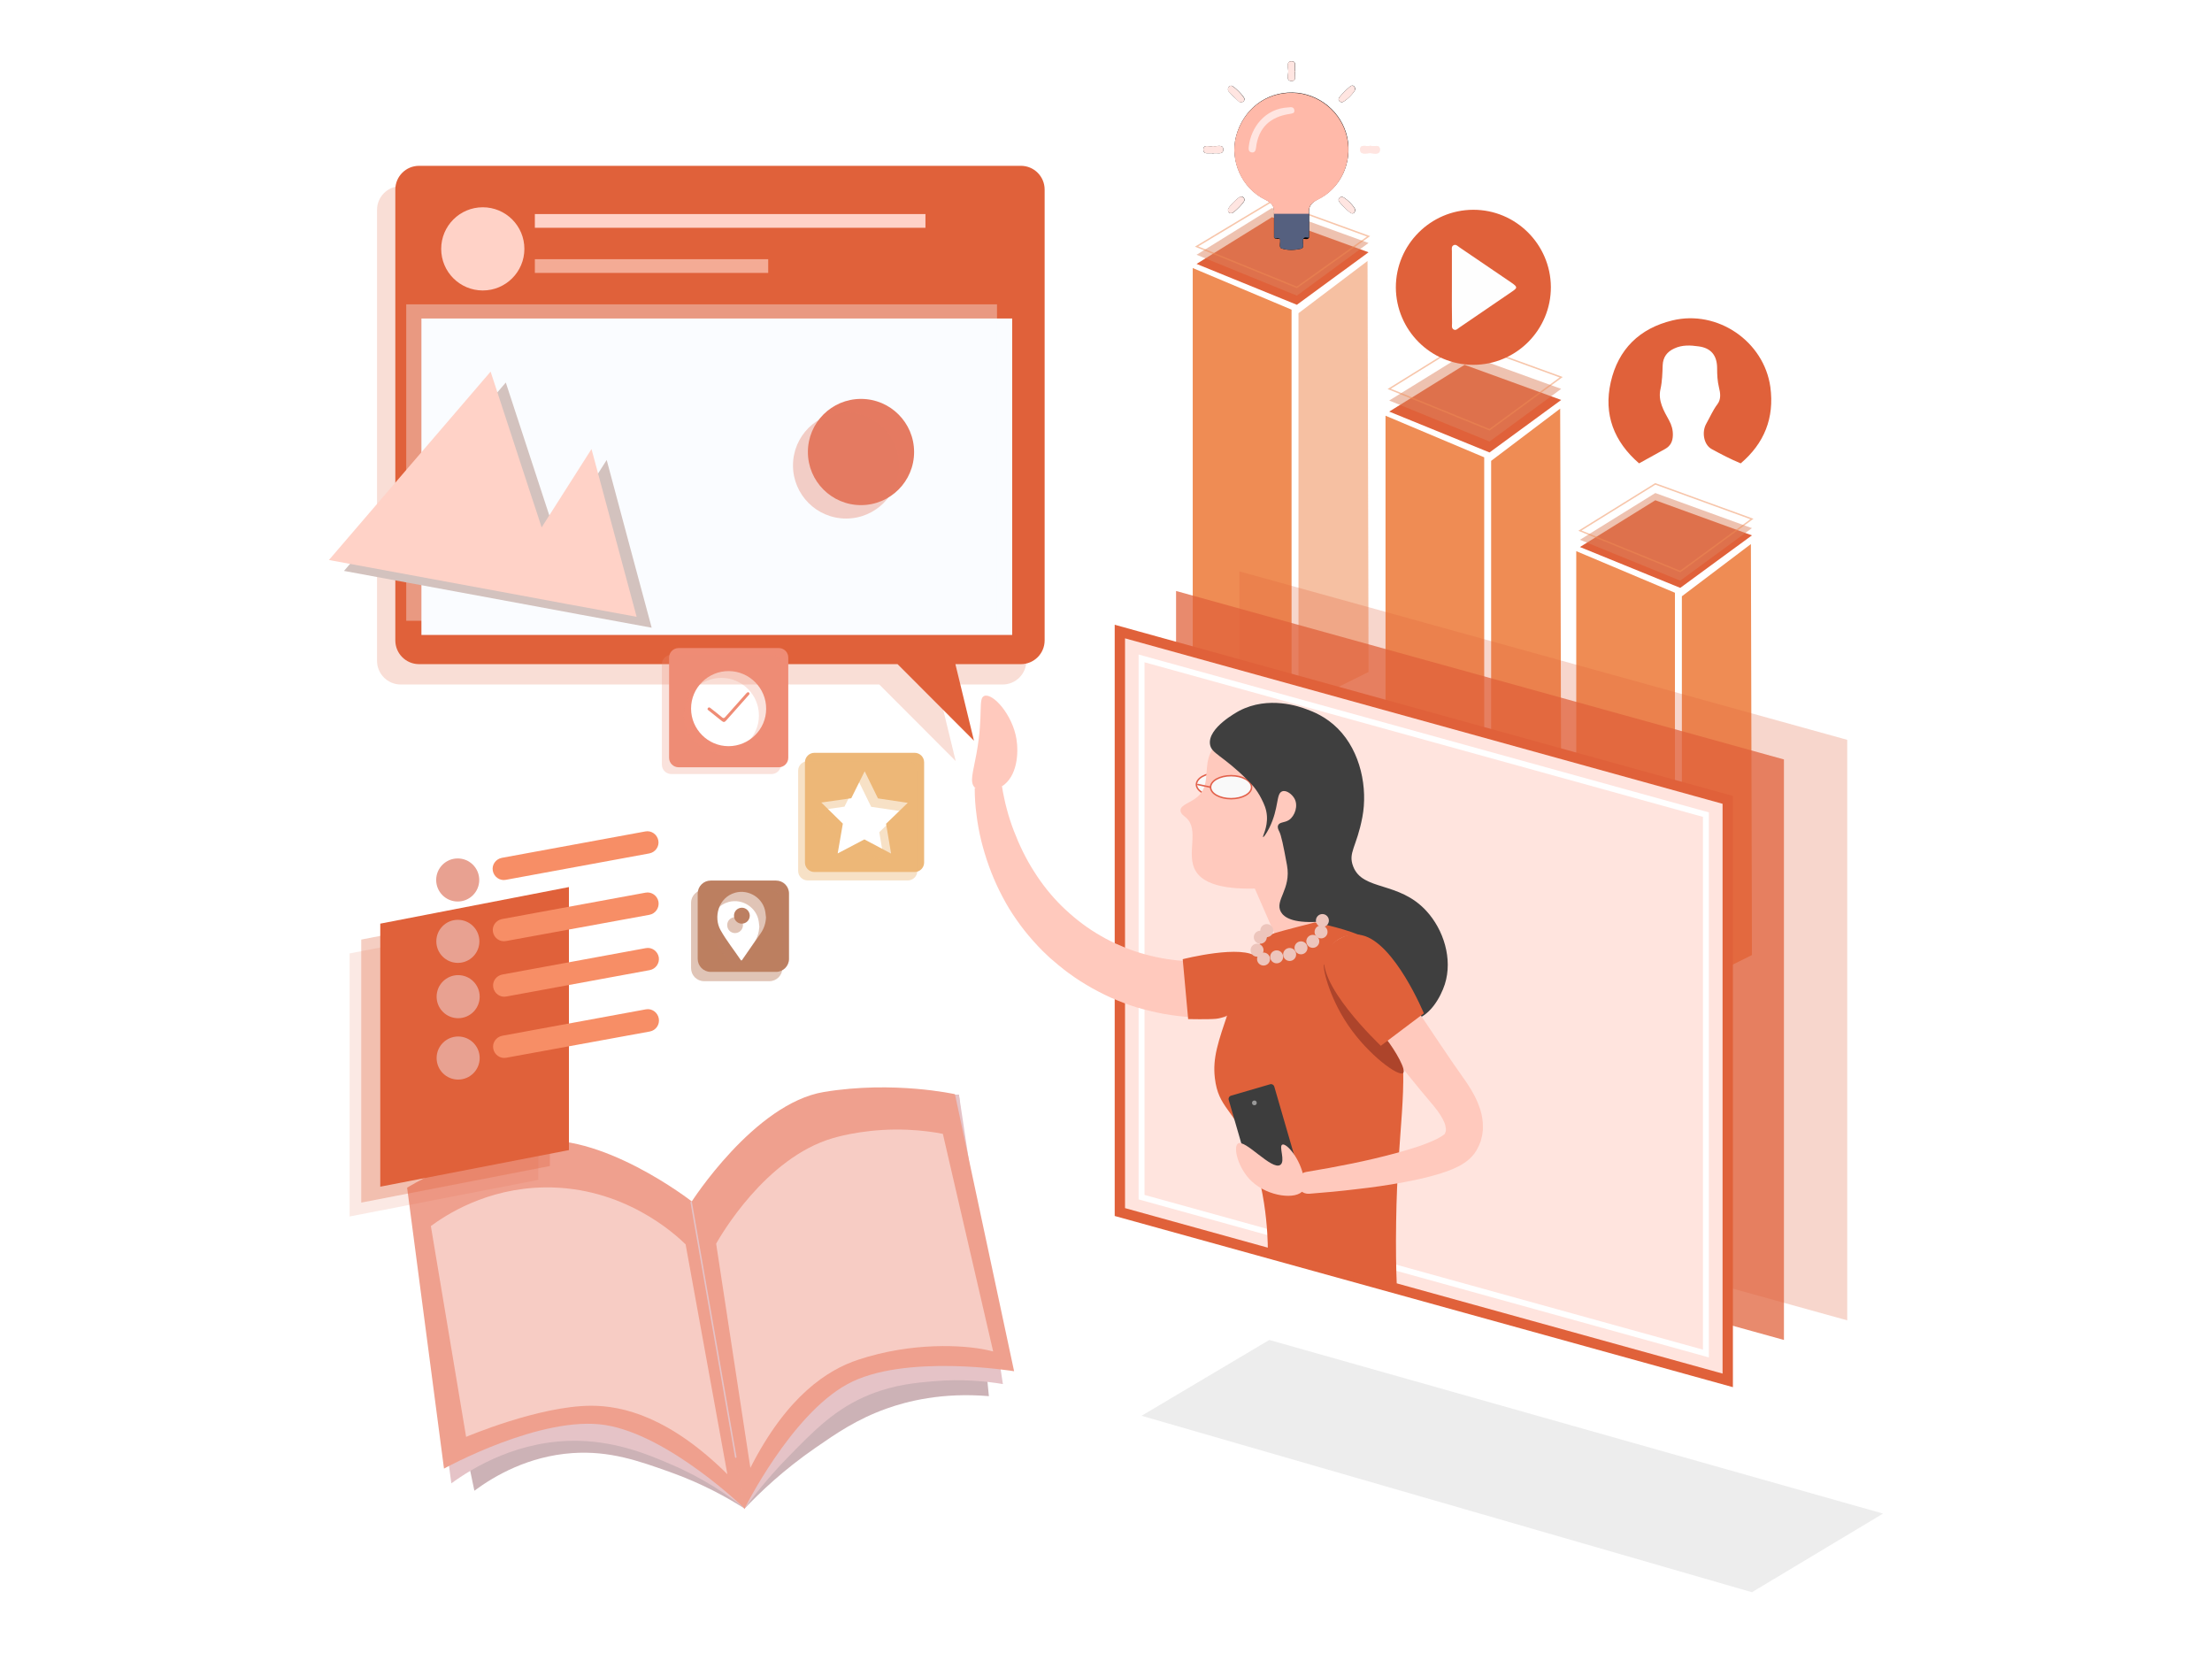
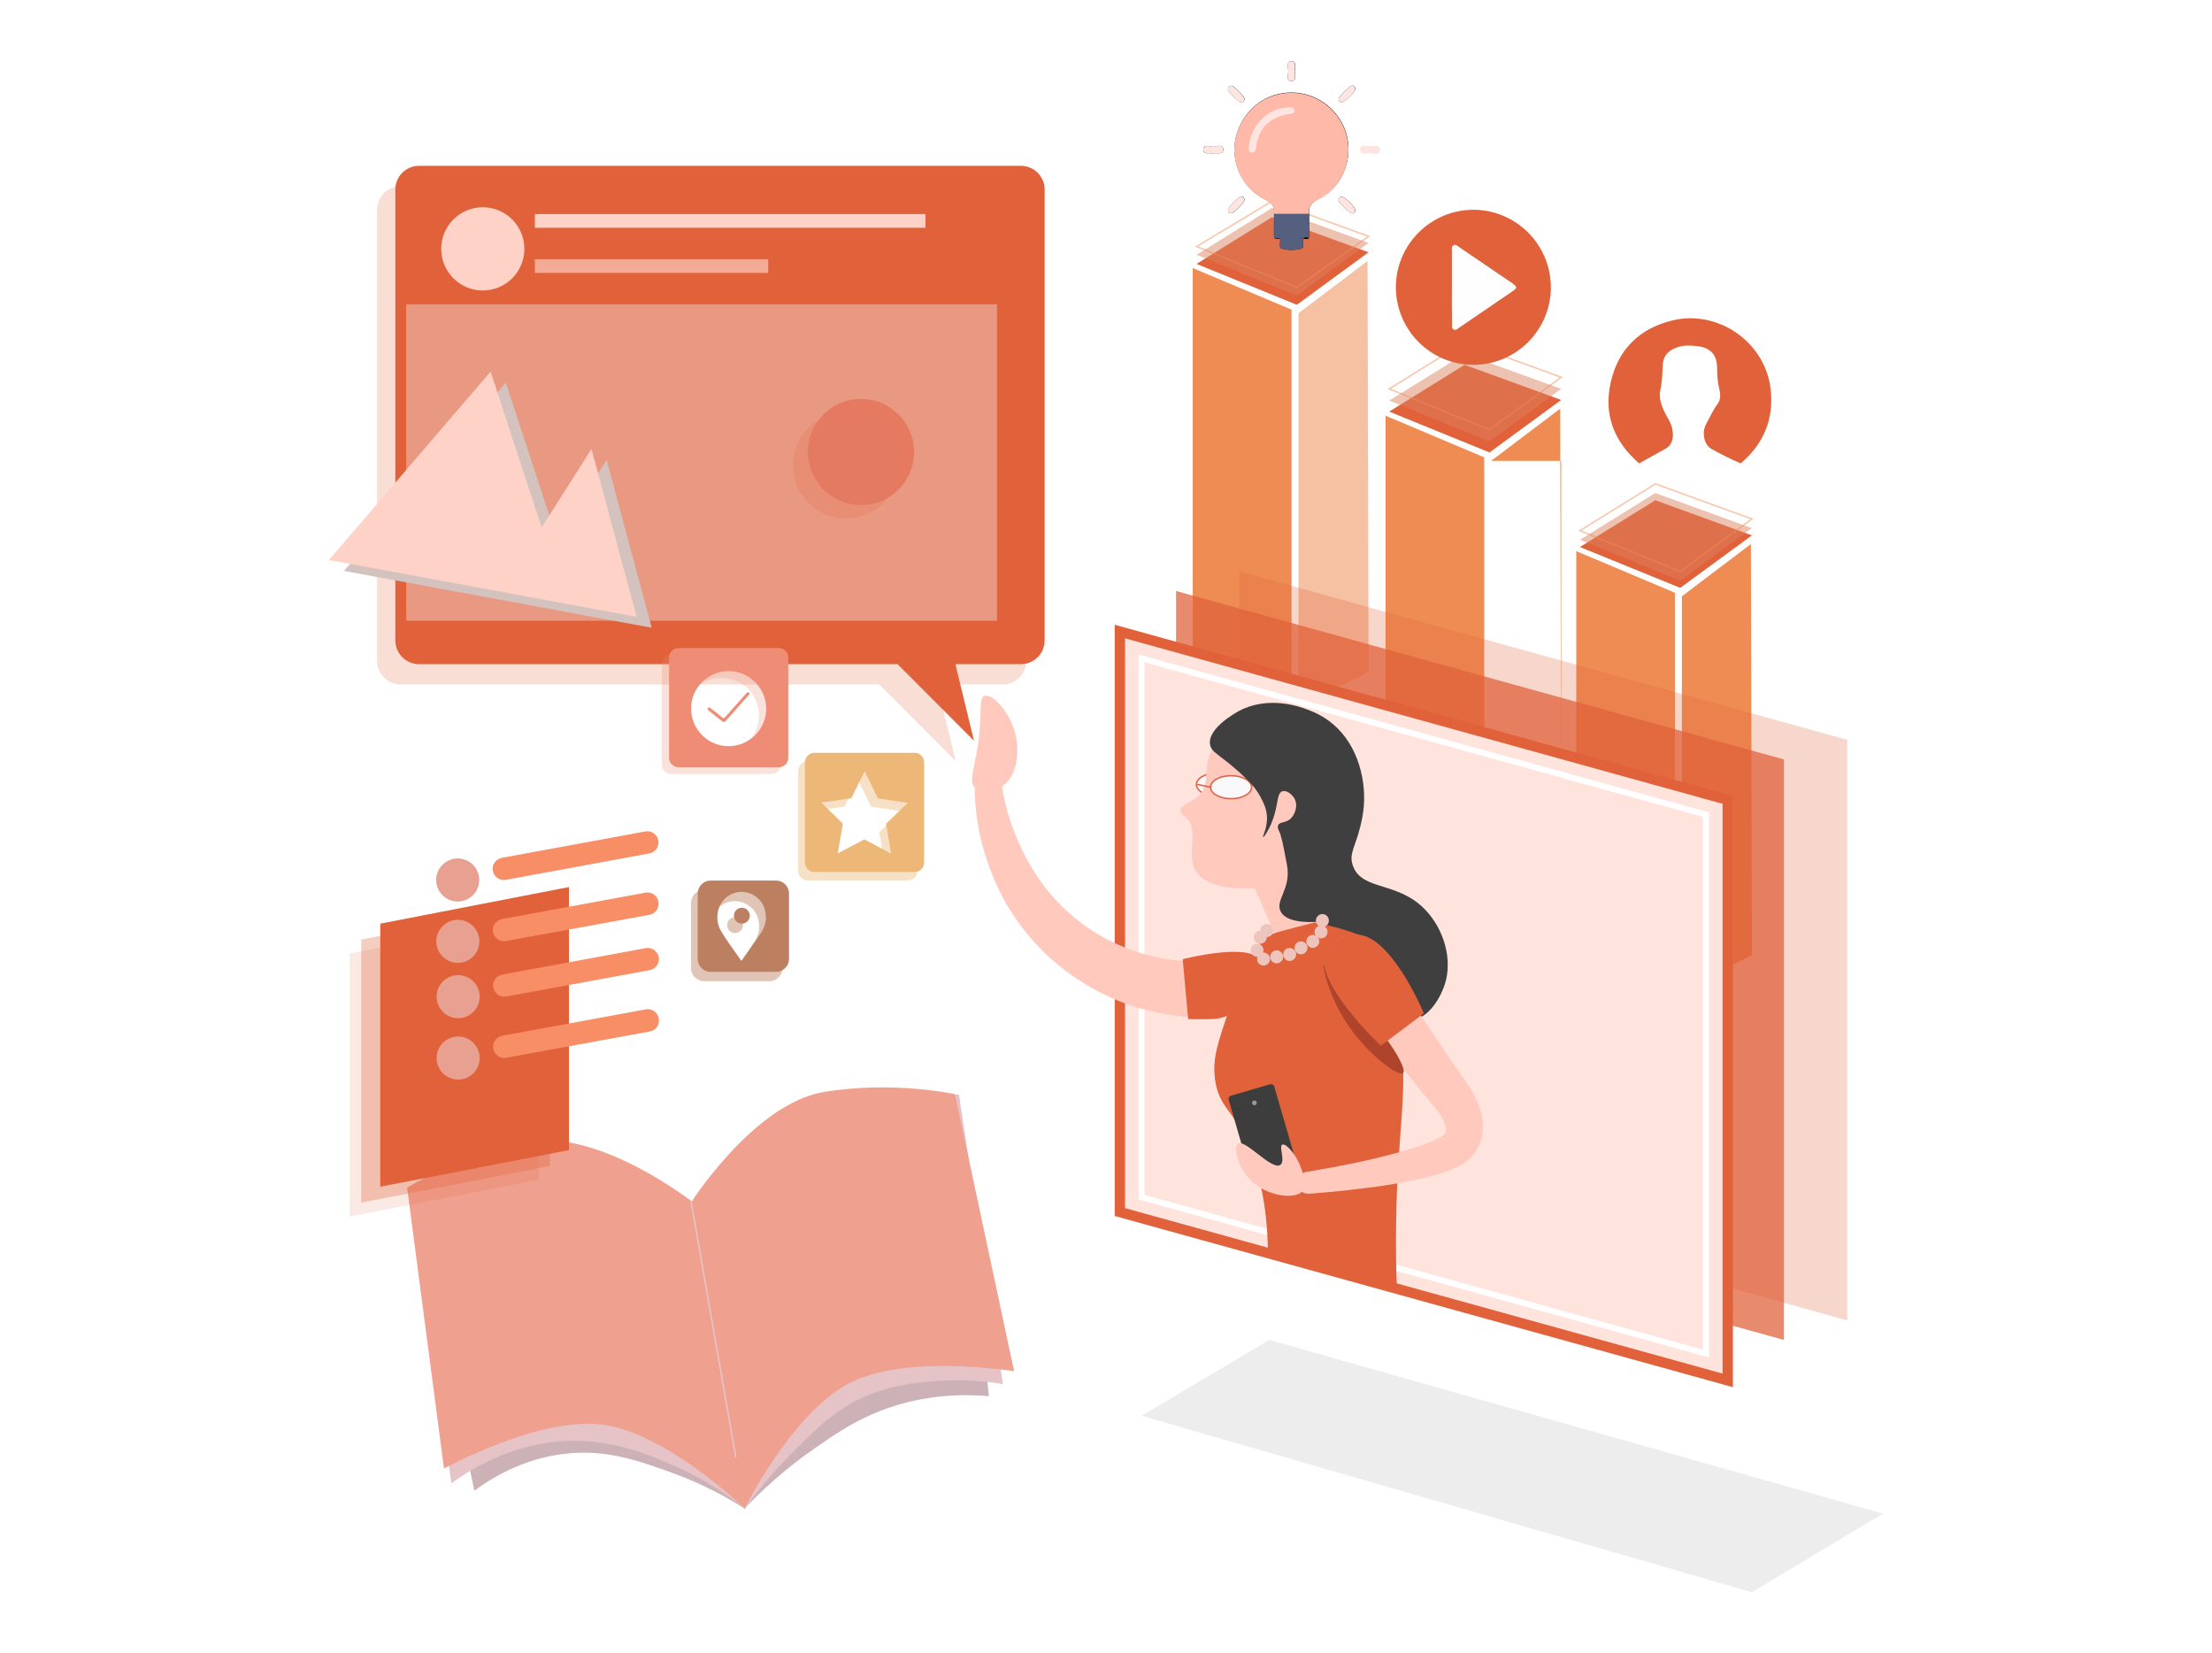
<svg xmlns="http://www.w3.org/2000/svg" version="1.1" viewBox="0 0 1499.6 1120.8" xml:space="preserve">
  <style type="text/css">.st0,.st1{stroke-miterlimit:10}.st0{opacity:.25;stroke-linecap:round;stroke-linejoin:round;fill:none;stroke:#437090;stroke-width:2}.st1{fill:#c3c1c0;stroke:#fff;stroke-width:.25}.st2{opacity:.68}.st2,.st3,.st4{fill:#6ea969;stroke:#fff;stroke-width:.25;stroke-miterlimit:10}.st4{opacity:.74}.st5{fill:#eeafb1}.st6{fill:#437090}.st7{fill:#dbdee1}.st8{fill:#fff}.st9{fill:#adc4e6}.st10{fill:#4fb96f}.st11{fill:#bb9947}.st12{fill:#535c73}.st13{fill:#fce2de}.st14{fill:#aa9b98}.st15{fill:#efeeee}.st16{fill:#aac8da}.st17{fill:#eaebec}.st18{fill:#c28a91}.st19{fill:#f6c8cb}.st20{fill:none;stroke:#fce2de;stroke-width:38;stroke-linecap:round;stroke-linejoin:round;stroke-miterlimit:10}.st21{fill:#66a7db}.st22{fill:#e4c7c5}.st23{fill:#f2b2ad}.st24{fill:#9fcfef}.st25,.st26{stroke-miterlimit:10}.st25{opacity:.71;fill:#fff;stroke:#ececec}.st26{fill:none;stroke:#fbf8cd;stroke-width:40;stroke-linecap:round;stroke-linejoin:round}.st27{fill:#fce8ec}.st28{fill:#fff}.st28,.st29,.st30{stroke:#ececec;stroke-miterlimit:10}.st29{stroke-width:2;fill:#fff}.st30{fill:#f7e0b9}.st31{fill:#e9d6af}.st32{fill:#e9e9e9}.st33{fill:none;stroke:#474748;stroke-linecap:round;stroke-linejoin:round;stroke-miterlimit:10}.st34{fill:#f6f7f7}.st35{fill:#7f899f}.st36{fill:#9daabe}.st37{fill:#767576}.st38{fill:#6a748d}.st39{fill:#5298cb}.st40,.st41{fill:none;stroke-linecap:round;stroke-miterlimit:10}.st40{stroke-width:32;stroke-linejoin:round;stroke:#fce2de}.st41{stroke:#7f899f}.st42{fill:#255c88}.st43{fill:#c5afd4}.st44{fill:#bfdead}.st45{fill:none;stroke:#dbb8ae;stroke-width:20;stroke-linecap:round;stroke-linejoin:round;stroke-miterlimit:10}.st46{fill:#c9cacb}.st47,.st48{fill:none;stroke:#f2b2ad;stroke-width:2;stroke-linecap:round;stroke-linejoin:round;stroke-miterlimit:10}.st48{stroke-width:.75}.st49{fill:#468bc0}.st50{fill:none;stroke:#eeafb1;stroke-width:7;stroke-miterlimit:10}.st51{fill:#7b7e83}.st52{fill:none;stroke:#fce2de;stroke-width:33;stroke-miterlimit:10}.st53{fill:#f5cdca}.st54{fill:#798090}.st55{fill:#99a3b8}.st56{fill:none;stroke:#f2b2ad;stroke-width:5;stroke-linecap:round;stroke-linejoin:round;stroke-miterlimit:10}.st57{display:none;opacity:.6}.st58,.st59{display:inline;fill:#ca2027}.st59{opacity:.64;fill:#f8bbb8}.st60{opacity:.5;fill:#8e4d58}.st61{opacity:.12;fill:#fc6b83}.st62{fill:#e49f70}.st63{fill:#f5c39f}.st64{fill:#aa8abf}.st65{fill:#e4dad4;stroke:#aa8abf;stroke-width:5;stroke-linecap:round;stroke-linejoin:round;stroke-miterlimit:10}.st66{fill:#f8b688}.st67{fill:#e4dad4;stroke:#f8b688;stroke-width:4;stroke-linecap:round;stroke-linejoin:round;stroke-miterlimit:10}.st68{fill:#e1e1e1}.st69{fill:#a4a3a3}.st70{fill:#8e8a8b}.st71{fill:#6977cc}.st72{fill:#e1def9;stroke:#6977cc;stroke-width:4;stroke-linecap:round;stroke-linejoin:round;stroke-miterlimit:10}.st73{fill:#dcab8b}.st74{fill:#cf956e}.st75{fill:#f16d6f}.st76{fill:#757575}.st77{fill:#9e9e9e}.st78{opacity:.56;fill:none;stroke:ivory;stroke-width:.5;stroke-miterlimit:10}.st79{fill:#fdc780}.st80{fill:#ffdba8}.st81{fill:#a97957}.st82{fill:#3f4040}.st83{fill:#2d2d2d}.st84{fill:none;stroke:#3f4040;stroke-linecap:round;stroke-linejoin:round;stroke-miterlimit:10}.st85{fill:#353535}.st86{opacity:.8;fill:#dc8f4a}.st87{fill:#cbcbca}.st88{fill:#ca2027}.st89{fill:#ff9ca8}.st90,.st91{fill:#fff6f3;stroke:#9e9e9e;stroke-width:8;stroke-miterlimit:10}.st91{fill:none;stroke-width:4;stroke-linecap:round;stroke-linejoin:round}.st92{opacity:.43}.st93{fill:#bcbcbc}.st94{opacity:.47;fill:none;stroke:#565656;stroke-miterlimit:10}.st95{fill:#fccea7}.st96{fill:#e9ba22}.st97{fill:#c6af77}.st98{fill:#f9dc8a}.st99{fill:#f4cf71}.st100{fill:#a08d64}.st101{fill:none;stroke:#fccea7;stroke-width:13;stroke-miterlimit:10}.st102{fill:#3f3f3f}.st103{fill:#1f4f90}.st104{opacity:.4;fill:#0c343a}.st105,.st106{opacity:.8;fill:#123e47}.st106{fill:#1a4857}.st107{fill:none;stroke:#a8a7a7;stroke-width:.75;stroke-linecap:round;stroke-linejoin:round;stroke-miterlimit:10}.st108{fill:#11252e}.st109{fill:#8853a0}.st110{fill:#fbb756}.st111{fill:none;stroke:#fbb756;stroke-width:21;stroke-linecap:round;stroke-linejoin:round;stroke-miterlimit:10}.st112{fill:#e4e4e4}.st113{fill:none;stroke:#000;stroke-linejoin:round;stroke-miterlimit:10}.st113,.st114{stroke-width:15}.st114,.st115,.st116{stroke-linejoin:round;stroke-miterlimit:10}.st114{fill:#2c3995;stroke:#2c3995}.st115{fill:#ebe60c;stroke:#ebe60c;stroke-width:11}.st116{fill:none;stroke:#9c6b29;stroke-width:5;stroke-linecap:round}.st117{fill:#383838}.st118{fill:#eb5e90}.st119{fill:#383838;stroke:#383838;stroke-width:9;stroke-linejoin:round;stroke-miterlimit:10}.st120{fill:#e5e5e4}.st121{fill:#d7d7d7}.st122{fill:#986e44}.st123{fill:#487d88}.st124{fill:none;stroke:#986e44;stroke-width:14;stroke-linecap:round;stroke-linejoin:round;stroke-miterlimit:10}.st125{fill:#a8a7a7}.st126{fill:#f7f8f9}.st127{fill:none;stroke:#d7d7d7;stroke-width:5;stroke-linecap:round;stroke-linejoin:round;stroke-miterlimit:10}.st128{fill:#7f8081}.st129{fill:none;stroke:#7f8081;stroke-width:3;stroke-linecap:round;stroke-linejoin:round;stroke-miterlimit:10}.st130{fill:#7ecce8}.st131{fill:#123e47}.st132{fill:#1a4857}.st133{fill:none;stroke:#fff;stroke-width:36;stroke-miterlimit:10}.st134{fill:#afcbe9}.st135{opacity:.7}.st135,.st136{fill:#698ec9}.st137{fill:#fcfdff}.st138{fill:none;stroke:#5c92cd;stroke-width:5;stroke-miterlimit:10}.st139{opacity:.5;fill:#7bbae6}.st140{fill:#adabac}.st141{fill:#5e5f5e}.st142{opacity:.71;fill:#bb3b3a}.st143{fill:#bbb;stroke:#3f4040;stroke-width:6;stroke-miterlimit:10}.st144{fill:#9baaba}.st145{fill:#676767}.st146,.st147{fill:#9fcdee;stroke:#676767;stroke-width:10;stroke-miterlimit:10}.st147{fill:#fff;stroke:#fff;stroke-width:.25}.st148{fill:#e8e9eb}.st149{fill:#f7cb4d}.st150{stroke:#b4b4b5;stroke-width:4;stroke-miterlimit:10}.st150,.st151{fill:none}.st152,.st153{fill:none;stroke-miterlimit:10}.st152{stroke-linecap:round;stroke-linejoin:round;stroke:#000}.st153{stroke:#ec2024;stroke-width:140}.st154{fill:#ec2024}.st155{fill:#82878a}.st156{fill:#badde1}.st157{fill:#fbd7bb}.st158{fill:#fafbfb}.st159{opacity:.32;fill:#9cd}.st160{fill:#6377b8}.st161{fill:#a3c1c3}.st162{fill:#e4dad4;stroke:#a3c1c3;stroke-width:4;stroke-linecap:round;stroke-linejoin:round;stroke-miterlimit:10}.st163{fill:#135380}.st164{fill:#e4dad4;stroke:#7bb;stroke-width:5;stroke-linecap:round;stroke-linejoin:round;stroke-miterlimit:10}.st165{fill:#8f97cb}.st166{fill:#f3f3f3}.st167{stroke:#6377b8;stroke-width:2;stroke-miterlimit:10}.st167,.st168{fill:#f6f7f7}.st168,.st169{stroke-width:2;stroke-miterlimit:10}.st168{stroke:#a4b2d5}.st169{fill:none;stroke:#6377b8}.st170{fill:#cfb9d9}.st171{fill:#dce2f2}.st172{fill:#474748}.st173{fill:#666766}.st174{fill:none;stroke:#494a49;stroke-linecap:round;stroke-linejoin:round;stroke-miterlimit:10}.st175{fill:#a4c6c8}.st176{fill:#5a5b5c}.st177{fill:none;stroke:#232323;stroke-linecap:round;stroke-linejoin:round;stroke-miterlimit:10}.st178{fill:#e9ab80}.st179{fill:#353331}.st180{fill:#ccb5d7}.st181{fill:none;stroke:#979797;stroke-width:4;stroke-miterlimit:10}.st182{fill:#a8b7dd}.st183,.st184,.st185{fill:#f3f3f3;stroke:#6377b8;stroke-miterlimit:10}.st184,.st185{fill:none}.st185{stroke-width:.75}.st186{fill:#c6c3c4}.st187{stroke:#a3c1c3;stroke-width:5;stroke-linecap:round;stroke-linejoin:round;stroke-miterlimit:10}.st187,.st188{fill:#e4dad4}.st189{fill:none;stroke:#aa8abf;stroke-linecap:round;stroke-linejoin:round;stroke-miterlimit:10}.st189,.st190{stroke-width:5}.st190,.st191,.st192{fill:none;stroke-linecap:round;stroke-linejoin:round;stroke-miterlimit:10}.st190,.st191{stroke:#a3c1c3}.st191,.st192{stroke-width:4}.st192{stroke:#f8b688}.st193{fill:#7bb}.st194{opacity:.32}.st195{fill:#9cd}.st196,.st197{fill:none;stroke:#ffdba8;stroke-width:28;stroke-miterlimit:10}.st197{stroke:#7bb;stroke-width:5;stroke-linecap:round;stroke-linejoin:round}.st198{display:none;fill:#eaa7ca}.st199{fill:#dc8f9a}.st200{fill:#84c569}.st201{fill:#cce4f6}.st202{fill:#d093a3}.st203{fill:#d6d185}.st204{fill:#a7c9e3}.st205{fill:#6189c6}.st206{fill:#d75656}.st207{fill:#f7e0c9}.st208{fill:#595a5a}.st209{fill:#f1963c}.st210{fill:#f16667}.st211{fill:#a2cd94}.st212{fill:#e1db66}.st213{fill:#93b0d2}.st214{fill:#d59bc5}.st215{fill:#e0613a}.st216{fill:#c4c4c4;stroke:#7a3b2c;stroke-miterlimit:10}.st217{display:none;opacity:.69}.st218{display:inline}.st219{fill:#6d6d6d}.st220{display:inline;fill:none;stroke:#6d6d6d;stroke-miterlimit:10}.st221{display:none;opacity:.21}.st222{fill:#ffb9ae}.st223{fill:#ff7352}.st224,.st225{display:inline;fill:#ffccc0}.st225{fill:none;stroke:#ffccc0;stroke-width:13;stroke-miterlimit:10}.st226{fill:#848484}.st227{fill:#ffccc0}.st228{display:none;opacity:.25;fill:none;stroke:#ffca76;stroke-width:4;stroke-linecap:round;stroke-linejoin:round;stroke-miterlimit:10}.st229{display:none;opacity:.39}.st230{display:inline;fill:none;stroke:#686868;stroke-width:26;stroke-miterlimit:10}.st231{fill:#686868}.st232{display:inline;fill:none;stroke:#686868;stroke-miterlimit:10}.st233{opacity:.79}.st234{fill:none;stroke:#e0613a;stroke-width:4;stroke-linecap:round;stroke-linejoin:round;stroke-miterlimit:10}.st235{opacity:.35}.st236{fill:#5b5b5b}.st237{fill:#e8e8e8}.st238{fill:#f2bca0}.st239{opacity:.4}.st240{opacity:.53}.st241{fill:none;stroke:#e0613a;stroke-width:16;stroke-linecap:round;stroke-linejoin:round;stroke-miterlimit:10}.st242{opacity:.57;fill:#f2bca0}.st243{fill:none;stroke:#e0613a;stroke-width:3;stroke-linecap:round;stroke-linejoin:round;stroke-miterlimit:10}.st244{opacity:.42;fill:#e0613a}.st245{fill:#3d3d3d}.st246{fill:#4c4b4b}.st247{fill:#ffd3ca}.st248,.st249{fill:none;stroke:#ffd3ca;stroke-width:14;stroke-miterlimit:10}.st249{stroke:#bcbcbc;stroke-linejoin:round}.st250{fill:#8c8c8c}.st251{opacity:.63;fill:#fff}.st252{opacity:.46;fill:#4c4c4c}.st253,.st254{fill:none;stroke:#6d6d6d;stroke-width:10;stroke-miterlimit:10}.st254{opacity:.46;stroke:#4c4c4c;stroke-width:.25}.st255{fill:#754a32}.st256{fill:#cd8157}.st257{fill:#f09766}.st258,.st259{fill:none;stroke:#ef9765;stroke-width:4;stroke-miterlimit:10}.st259{stroke-width:3}.st260{fill:#ffd4cc}.st261{fill:#f4dfdc}.st262{fill:#f29886}.st263{fill:#ffd0c7}.st264{fill:#ef836a}.st265{opacity:.18;fill:url(#SVGID_1_)}.st266{opacity:.17;fill:#e0613a}.st267{fill:none;stroke:#ffccc0;stroke-width:11;stroke-miterlimit:10}.st268{fill:url(#SVGID_2_)}.st269{fill:none;stroke:#ffca76;stroke-width:4;stroke-linecap:round;stroke-linejoin:round;stroke-miterlimit:10}.st270{opacity:.13;fill:#aaa}.st271{opacity:.46;fill:#ef9a86}.st272{opacity:.19;fill:url(#SVGID_3_)}.st273{fill:#c45a45}.st274{fill:#d8d8d8}.st275{fill:none;stroke:#ffccc0;stroke-width:12;stroke-miterlimit:10}.st276{opacity:.34;fill:#e0613a}.st277{fill:#e87f67}.st278{opacity:.64;fill:#d8c0ba}.st279{fill:#c4c4c4}.st280{fill:#efefef}.st281{fill:#a35623}.st282{fill:#ffe7d9}.st283,.st284{fill:#4c4c4c;stroke:#666;stroke-width:3;stroke-linecap:round;stroke-linejoin:round;stroke-miterlimit:10}.st284{stroke:#4c4c4c}.st285{fill:#666}.st286{opacity:.75;fill:#f2856b}.st287{opacity:.24;fill:#ef9a86}.st288{fill:#ffeae6}.st289{fill:#b2b2b2}.st290{opacity:.61;fill:#d6c5bd}.st291{opacity:.58;fill:#ffa26d}.st292{fill:#d6c5bd}.st293{fill:#efe8e6}.st294{fill:#424242}.st295{fill:#ffdfd9}.st296,.st297{fill:none;stroke-miterlimit:10}.st296{stroke-linecap:round;stroke-linejoin:round;stroke:#ff5331}.st297{stroke:#ffcb8d;stroke-width:2}.st298{fill:#ed6d4f}.st299{fill:#f78972;stroke:#aa4c0c;stroke-width:.25;stroke-miterlimit:10}.st300{opacity:.19;fill:url(#SVGID_4_)}.st301,.st302{opacity:.19;fill:url(#SVGID_5_)}.st302{fill:url(#SVGID_6_)}.st303{opacity:.64;fill:#db6653}.st304{fill:none;stroke:#ffccc0;stroke-width:13;stroke-miterlimit:10}.st305{fill:#969696}.st306{fill:#ffa492}.st307{fill:#a3a3a3}.st308{fill:#444}.st309{fill:none;stroke:#ffccc0;stroke-width:2;stroke-linecap:round;stroke-linejoin:round;stroke-miterlimit:10}.st310{opacity:.5;fill:#e0613a}.st311{fill:#cc7e6e}.st312{fill:#f7d384}.st313{fill:#a5685e}.st314,.st315{opacity:.46;fill:#e0613a}.st315{fill:#ffc9bd}.st316{fill:#ffbbb0}.st317{fill:#919191}.st318{fill:#b5b4b4}.st319,.st320{fill:none;stroke:#5b5b5b;stroke-linejoin:round;stroke-miterlimit:10}.st320{stroke:#7a7a7a;stroke-width:.75;stroke-linecap:round}.st321{fill:#d87f73}.st322{fill:#fcddd9}.st323{fill:#683d38}.st324{opacity:.47;fill:#e0613a}.st325{fill:#9b9b9b}.st326{fill:#e0e0e0}.st327{fill:#efefef;stroke:#494949;stroke-width:.75;stroke-miterlimit:10}.st328,.st329{fill:none;stroke:#ffe2b0;stroke-linecap:round;stroke-linejoin:round;stroke-miterlimit:10}.st329{stroke:#ffccc0;stroke-width:8}.st330{stroke:#919191;stroke-width:11}.st330,.st331,.st332{fill:none;stroke-miterlimit:10}.st331{stroke-width:5;stroke:#ffccc0}.st332{stroke:#4c4b4b;stroke-linecap:round;stroke-linejoin:round}.st333{fill:#fff3e1}.st334{fill:#fcf4e8}.st335{fill:none;stroke:#ffccc0;stroke-width:133;stroke-linecap:round;stroke-linejoin:round;stroke-miterlimit:10}.st336{fill:#f78f77}.st337,.st338{fill:none;stroke:#ffb5a9;stroke-width:11;stroke-linecap:round;stroke-linejoin:round;stroke-miterlimit:10}.st338{stroke:#6d6d6d;stroke-width:3}.st339{fill:#f9e2bb}.st340{fill:#e2e2e2}.st341{fill:#f4c076}.st342{fill:none;stroke:#444;stroke-width:3}.st342,.st343,.st344{stroke-miterlimit:10}.st343{stroke-width:3;stroke-linecap:round;stroke-linejoin:round;fill:none;stroke:#444}.st344{fill:#f4ca8c;stroke:#f99775}.st345{fill:#636363}.st346{fill:none;stroke:#636363;stroke-width:7;stroke-linecap:round;stroke-linejoin:round;stroke-miterlimit:10}.st347{opacity:.53;fill:#8c8c8c}.st348,.st349{opacity:.61;fill:#e8e8e8}.st349{fill:#f2a391}.st350{opacity:.92;fill:#e0613a}.st351{fill:#f2a391}.st352{fill:#fceae8}.st353{opacity:.5;fill:#f9e2bb}.st354{fill:none;stroke:#5b5b5b;stroke-width:6;stroke-linecap:round;stroke-linejoin:round;stroke-miterlimit:10}.st355{opacity:.63;fill:#d8d8d8}.st356{fill:#ef8f7f}.st357{opacity:.57}.st358{opacity:.13}.st359{fill:#aaa}.st360{fill:#ffca76}.st361{opacity:.49}.st362{fill:#ea8978}.st363{opacity:.28}.st364{fill:#ffebe6}.st365{opacity:.33}.st366{opacity:.46}.st367{fill:#ef9b8f}.st368{fill:#ffdbc2}.st369{opacity:.34}.st370{opacity:.64}.st371{fill:#d8c0ba}.st372{fill:#221f1f}.st372,.st373,.st374,.st375{clip-path:url(#SVGID_8_)}.st373{fill:#232020}.st374{fill:#242121}.st375{fill:#252222}.st376{fill:#262323}.st376,.st377,.st378,.st379{clip-path:url(#SVGID_8_)}.st377{fill:#272424}.st378{fill:#282525}.st379{fill:#292626}.st380{fill:#2a2727}.st380,.st381,.st382,.st383{clip-path:url(#SVGID_8_)}.st381{fill:#2b2828}.st382{fill:#2c2929}.st383{fill:#2d2a2a}.st384{fill:#2e2b2b}.st384,.st385,.st386,.st387{clip-path:url(#SVGID_8_)}.st385{fill:#2f2c2c}.st386{fill:#302d2d}.st387{fill:#312e2e}.st388{fill:#322f2f}.st388,.st389,.st390,.st391{clip-path:url(#SVGID_8_)}.st389{fill:#333030}.st390{fill:#343131}.st391{fill:#353232}.st392{fill:#363333}.st392,.st393,.st394,.st395{clip-path:url(#SVGID_8_)}.st393{fill:#373434}.st394{fill:#383535}.st395{fill:#393636}.st396{fill:#3a3737}.st396,.st397,.st398,.st399{clip-path:url(#SVGID_8_)}.st397{fill:#3b3838}.st398{fill:#3c3939}.st399{fill:#3d3a3a}.st400{fill:#3e3b3b}.st400,.st401,.st402,.st403{clip-path:url(#SVGID_8_)}.st401{fill:#3f3c3c}.st402{fill:#403d3d}.st403{fill:#413e3e}.st404{fill:#423f3f}.st404,.st405,.st406,.st407{clip-path:url(#SVGID_8_)}.st405{fill:#434040}.st406{fill:#444141}.st407{fill:#454242}.st408{fill:#464343}.st408,.st409,.st410,.st411{clip-path:url(#SVGID_8_)}.st409{fill:#474444}.st410{fill:#474545}.st411{fill:#484646}.st412{fill:#494747}.st412,.st413,.st414,.st415{clip-path:url(#SVGID_8_)}.st413{fill:#4a4848}.st414{fill:#4b4949}.st415{fill:#4c4a4a}.st416{fill:#4d4b4b}.st416,.st417,.st418,.st419{clip-path:url(#SVGID_8_)}.st417{fill:#4e4c4c}.st418{fill:#4f4d4d}.st419{fill:#504e4e}.st420{fill:#514f4f}.st420,.st421,.st422,.st423{clip-path:url(#SVGID_8_)}.st421{fill:#525050}.st422{fill:#535151}.st423{fill:#545252}.st424{fill:#555353}.st424,.st425,.st426,.st427{clip-path:url(#SVGID_8_)}.st425{fill:#565454}.st426{fill:#575555}.st427{fill:#585656}.st428{fill:#595757}.st428,.st429,.st430,.st431{clip-path:url(#SVGID_8_)}.st429{fill:#5a5858}.st430{fill:#5b5959}.st431{fill:#5c5a5a}.st432{fill:#5d5b5b}.st432,.st433,.st434,.st435{clip-path:url(#SVGID_8_)}.st433{fill:#5e5c5c}.st434{fill:#5f5d5d}.st435{fill:#605e5e}.st436{fill:#615f5f}.st436,.st437,.st438,.st439{clip-path:url(#SVGID_8_)}.st437{fill:#626060}.st438{fill:#636161}.st439{fill:#646262}.st440{fill:#656363}.st440,.st441,.st442,.st443{clip-path:url(#SVGID_8_)}.st441{fill:#666464}.st442{fill:#676565}.st443{fill:#686666}.st444{fill:#696767}.st444,.st445,.st446,.st447{clip-path:url(#SVGID_8_)}.st445{fill:#6a6868}.st446{fill:#6b6969}.st447{fill:#6c6a6a}.st448{fill:#6d6c6c}.st448,.st449,.st450,.st451{clip-path:url(#SVGID_8_)}.st449{fill:#6e6d6d}.st450{fill:#6f6e6e}.st451{fill:#706f6f}.st452{fill:#717070}.st452,.st453,.st454,.st455{clip-path:url(#SVGID_8_)}.st453{fill:#727171}.st454{fill:#737272}.st455{fill:#747373}.st456{fill:#757474}.st456,.st457,.st458,.st459{clip-path:url(#SVGID_8_)}.st457{fill:#767575}.st458{fill:#777676}.st459{fill:#787777}.st460{fill:#797878}.st460,.st461,.st462,.st463{clip-path:url(#SVGID_8_)}.st461{fill:#7a7979}.st462{fill:#7b7a7a}.st463{fill:#7c7b7b}.st464{fill:#7d7c7c}.st464,.st465,.st466,.st467{clip-path:url(#SVGID_8_)}.st465{fill:#7e7d7d}.st466{fill:#7f7e7e}.st467{fill:#807f7f}.st468{fill:#818080}.st468,.st469,.st470,.st471{clip-path:url(#SVGID_8_)}.st469{fill:#828181}.st470{fill:#838282}.st471{fill:#848383}.st472{fill:#858484}.st472,.st473,.st474,.st475{clip-path:url(#SVGID_8_)}.st473{fill:#868585}.st474{fill:#878686}.st475{fill:#888787}.st476{fill:#898888}.st476,.st477,.st478,.st479{clip-path:url(#SVGID_8_)}.st477{fill:#8a8989}.st478{fill:#8b8a8a}.st479{fill:#8c8b8b}.st480{fill:#8d8c8c}.st480,.st481,.st482,.st483{clip-path:url(#SVGID_8_)}.st481{fill:#8e8d8d}.st482{fill:#8f8e8e}.st483{fill:#908f8f}.st484{fill:#919090}.st484,.st485,.st486,.st487{clip-path:url(#SVGID_8_)}.st485{fill:#929191}.st486{fill:#929292}.st487{fill:#939393}.st488{fill:#949494}.st488,.st489,.st490,.st491{clip-path:url(#SVGID_8_)}.st489{fill:#959595}.st490{fill:#969696}.st491{fill:#979797}.st492{fill:#989898}.st492,.st493,.st494,.st495{clip-path:url(#SVGID_8_)}.st493{fill:#999}.st494{fill:#9a9a9a}.st495{fill:#9b9b9b}.st496{fill:#9c9c9c}.st496,.st497,.st498,.st499{clip-path:url(#SVGID_8_)}.st497{fill:#9d9d9d}.st498{fill:#9e9e9e}.st499{fill:#9f9f9f}.st500{fill:#a0a0a0}.st500,.st501,.st502,.st503{clip-path:url(#SVGID_8_)}.st501{fill:#a1a1a1}.st502{fill:#a2a2a2}.st503{fill:#a3a3a3}.st504{fill:#a4a4a4}.st504,.st505,.st506,.st507{clip-path:url(#SVGID_8_)}.st505{fill:#a5a5a5}.st506{fill:#a6a6a6}.st507{fill:#a7a7a7}.st508{fill:#a8a8a8}.st508,.st509,.st510,.st511{clip-path:url(#SVGID_8_)}.st509{fill:#a9a9a9}.st510{fill:#aaa}.st511{fill:#ababab}.st512{fill:#acacac}.st512,.st513,.st514,.st515{clip-path:url(#SVGID_8_)}.st513{fill:#adadad}.st514{fill:#aeaeae}.st515{fill:#afafaf}.st516{fill:#b0b0b0}.st516,.st517,.st518,.st519{clip-path:url(#SVGID_8_)}.st517{fill:#b1b1b1}.st518{fill:#b2b2b2}.st519{fill:#b3b3b3}.st520{fill:#b4b4b4}.st520,.st521,.st522,.st523{clip-path:url(#SVGID_8_)}.st521{fill:#b5b5b5}.st522{fill:#b6b6b6}.st523{fill:#b7b7b7}.st524{opacity:.19}.st525{fill:#fff}.st525,.st526,.st527,.st528{clip-path:url(#SVGID_10_)}.st526{fill:#fefefe}.st527{fill:#fdfdfd}.st528{fill:#fcfcfc}.st529{fill:#fbfbfb}.st529,.st530,.st531,.st532{clip-path:url(#SVGID_10_)}.st530{fill:#fafafa}.st531{fill:#f9f9f9}.st532{fill:#f8f8f8}.st533{fill:#f7f7f7}.st533,.st534,.st535,.st536{clip-path:url(#SVGID_10_)}.st534{fill:#f6f6f6}.st535{fill:#f5f5f5}.st536{fill:#f4f4f4}.st537{fill:#f3f3f3}.st537,.st538,.st539,.st540{clip-path:url(#SVGID_10_)}.st538{fill:#f2f2f2}.st539{fill:#f1f1f1}.st540{fill:#f0f0f0}.st541{fill:#efefef}.st541,.st542,.st543,.st544{clip-path:url(#SVGID_10_)}.st542{fill:#eee}.st543{fill:#ededed}.st544{fill:#ececec}.st545{fill:#ebebeb}.st545,.st546,.st547,.st548{clip-path:url(#SVGID_10_)}.st546{fill:#eaeaea}.st547{fill:#e9e9e9}.st548{fill:#e8e8e8}.st549{fill:#e7e7e7}.st549,.st550,.st551,.st552{clip-path:url(#SVGID_10_)}.st550{fill:#e6e6e6}.st551{fill:#e5e5e5}.st552{fill:#e4e4e4}.st553{fill:#e3e3e3}.st553,.st554,.st555,.st556{clip-path:url(#SVGID_10_)}.st554{fill:#e2e2e2}.st555{fill:#e1e1e1}.st556{fill:#e0e0e0}.st557{fill:#dfdfdf}.st557,.st558,.st559,.st560{clip-path:url(#SVGID_10_)}.st558{fill:#dedede}.st559{fill:#ddd}.st560{fill:#dcdcdc}.st561{fill:#dadada}.st561,.st562,.st563,.st564{clip-path:url(#SVGID_10_)}.st562{fill:#d9d9d9}.st563{fill:#d8d8d8}.st564{fill:#d7d7d7}.st565{fill:#d6d6d6}.st565,.st566,.st567,.st568{clip-path:url(#SVGID_10_)}.st566{fill:#d5d5d5}.st567{fill:#d4d4d4}.st568{fill:#d3d3d3}.st569{fill:#d2d2d2}.st569,.st570,.st571,.st572{clip-path:url(#SVGID_10_)}.st570{fill:#d1d1d1}.st571{fill:#d0d0d0}.st572{fill:#cfcfcf}.st573{fill:#cecece}.st573,.st574,.st575,.st576{clip-path:url(#SVGID_10_)}.st574{fill:#cdcdcd}.st575{fill:#ccc}.st576{fill:#cbcbcb}.st577{fill:#cacaca}.st577,.st578,.st579,.st580{clip-path:url(#SVGID_10_)}.st578{fill:#c9c9c9}.st579{fill:#c8c8c8}.st580{fill:#c7c7c7}.st581{fill:#c6c6c6}.st581,.st582,.st583,.st584{clip-path:url(#SVGID_10_)}.st582{fill:#c5c5c5}.st583{fill:#c4c4c4}.st584{fill:#c3c3c3}.st585{fill:#c2c2c2}.st585,.st586,.st587,.st588{clip-path:url(#SVGID_10_)}.st586{fill:#c1c1c1}.st587{fill:silver}.st588{fill:#bfbfbf}.st589{fill:#bebebe}.st589,.st590,.st591,.st592{clip-path:url(#SVGID_10_)}.st590{fill:#bdbdbd}.st591{fill:#bcbcbc}.st592{fill:#bbb}.st593{fill:#bababa}.st593,.st594,.st595,.st596{clip-path:url(#SVGID_10_)}.st594{fill:#b9b9b9}.st595{fill:#b8b8b8}.st596{fill:#b7b7b7}.st597{opacity:.24}.st598{fill:#ef9a86}.st599{fill:#4c4c4c}.st600{opacity:.75}.st601{fill:#f2856b}.st602{opacity:.61}.st603{opacity:.58}.st604{fill:#ffa26d}.st605{fill:#db6653}.st606{fill:#494949}.st607{fill:#ffe2b0}.st608{fill:#ffc9bd}.st609{opacity:.17}.st610{opacity:.5}.st611{fill:#7a7a7a}.st612{fill:#e0613a;stroke:#e0613a;stroke-miterlimit:10}.st613{opacity:.47}.st614{opacity:.18}.st615,.st616{clip-path:url(#SVGID_12_);fill:#221f1f}.st616{fill:#231f1f}.st617{fill:#24201f}.st617,.st618,.st619,.st620{clip-path:url(#SVGID_12_)}.st618{fill:#25201f}.st619{fill:#262020}.st620{fill:#272120}.st621{fill:#282120}.st621,.st622,.st623,.st624{clip-path:url(#SVGID_12_)}.st622{fill:#292120}.st623{fill:#2a2220}.st624{fill:#2b2220}.st625{fill:#2c2220}.st625,.st626,.st627,.st628{clip-path:url(#SVGID_12_)}.st626{fill:#2d2321}.st627{fill:#2e2321}.st628{fill:#2f2421}.st629{fill:#302421}.st629,.st630,.st631,.st632{clip-path:url(#SVGID_12_)}.st630{fill:#312421}.st631{fill:#322521}.st632{fill:#332521}.st633{fill:#342522}.st633,.st634,.st635,.st636{clip-path:url(#SVGID_12_)}.st634{fill:#352622}.st635{fill:#362622}.st636{fill:#372622}.st637{fill:#382722}.st637,.st638,.st639,.st640{clip-path:url(#SVGID_12_)}.st638{fill:#392722}.st639{fill:#3a2722}.st640{fill:#3b2823}.st641{fill:#3c2823}.st641,.st642,.st643,.st644{clip-path:url(#SVGID_12_)}.st642{fill:#3d2823}.st643{fill:#3e2923}.st644{fill:#3f2923}.st645{fill:#402923}.st645,.st646,.st647,.st648{clip-path:url(#SVGID_12_)}.st646{fill:#412a23}.st647{fill:#422a24}.st648{fill:#432b24}.st649{fill:#442b24}.st649,.st650,.st651,.st652{clip-path:url(#SVGID_12_)}.st650{fill:#452b24}.st651{fill:#462c24}.st652{fill:#472c24}.st653{fill:#482c24}.st653,.st654,.st655,.st656{clip-path:url(#SVGID_12_)}.st654{fill:#492d25}.st655{fill:#4a2d25}.st656{fill:#4b2d25}.st657{fill:#4c2e25}.st657,.st658,.st659,.st660{clip-path:url(#SVGID_12_)}.st658{fill:#4d2e25}.st659{fill:#4e2e25}.st660{fill:#4f2f25}.st661{fill:#502f26}.st661,.st662,.st663,.st664{clip-path:url(#SVGID_12_)}.st662{fill:#512f26}.st663{fill:#523026}.st664{fill:#533026}.st665{fill:#543026}.st665,.st666,.st667,.st668{clip-path:url(#SVGID_12_)}.st666{fill:#553126}.st667{fill:#563126}.st668{fill:#573227}.st669{fill:#583227}.st669,.st670,.st671,.st672{clip-path:url(#SVGID_12_)}.st670{fill:#593227}.st671{fill:#5a3327}.st672{fill:#5b3327}.st673{fill:#5c3327}.st673,.st674,.st675,.st676{clip-path:url(#SVGID_12_)}.st674{fill:#5d3427}.st675{fill:#5e3428}.st676{fill:#5f3428}.st677{fill:#603528}.st677,.st678,.st679,.st680{clip-path:url(#SVGID_12_)}.st678{fill:#613528}.st679{fill:#623528}.st680{fill:#633628}.st681{fill:#643628}.st681,.st682,.st683,.st684{clip-path:url(#SVGID_12_)}.st682{fill:#653629}.st683{fill:#663729}.st684{fill:#673729}.st685{fill:#683729}.st685,.st686,.st687,.st688{clip-path:url(#SVGID_12_)}.st686{fill:#693829}.st687{fill:#6a3829}.st688{fill:#6b3829}.st689{fill:#6c392a}.st689,.st690,.st691,.st692{clip-path:url(#SVGID_12_)}.st690{fill:#6d392a}.st691{fill:#6e3a2a}.st692{fill:#6f3a2a}.st693{fill:#703a2a}.st693,.st694,.st695,.st696{clip-path:url(#SVGID_12_)}.st694{fill:#713b2a}.st695{fill:#723b2a}.st696{fill:#733b2b}.st697{fill:#743c2b}.st697,.st698,.st699,.st700{clip-path:url(#SVGID_12_)}.st698{fill:#753c2b}.st699{fill:#763c2b}.st700{fill:#773d2b}.st701{fill:#783d2b}.st701,.st702,.st703,.st704{clip-path:url(#SVGID_12_)}.st702{fill:#793d2b}.st703{fill:#7a3e2c}.st704{fill:#7b3e2c}.st705{fill:#7c3e2c}.st705,.st706,.st707,.st708{clip-path:url(#SVGID_12_)}.st706{fill:#7d3f2c}.st707{fill:#7e3f2c}.st708{fill:#7f3f2c}.st709{fill:#80402c}.st709,.st710,.st711,.st712{clip-path:url(#SVGID_12_)}.st710{fill:#82402d}.st711{fill:#83412d}.st712{fill:#84412d}.st713{fill:#85412d}.st713,.st714,.st715,.st716{clip-path:url(#SVGID_12_)}.st714{fill:#86422d}.st715{fill:#87422d}.st716{fill:#88422d}.st717{fill:#89432e}.st717,.st718,.st719,.st720{clip-path:url(#SVGID_12_)}.st718{fill:#8a432e}.st719{fill:#8b432e}.st720{fill:#8c442e}.st721{fill:#8d442e}.st721,.st722,.st723,.st724{clip-path:url(#SVGID_12_)}.st722{fill:#8e442e}.st723{fill:#8f452e}.st724{fill:#90452f}.st725{fill:#91452f}.st725,.st726,.st727,.st728{clip-path:url(#SVGID_12_)}.st726{fill:#92462f}.st727{fill:#93462f}.st728{fill:#94462f}.st729{fill:#95472f}.st729,.st730,.st731,.st732{clip-path:url(#SVGID_12_)}.st730{fill:#96472f}.st731{fill:#974830}.st732{fill:#984830}.st733{fill:#994830}.st733,.st734,.st735,.st736{clip-path:url(#SVGID_12_)}.st734{fill:#9a4930}.st735{fill:#9b4930}.st736{fill:#9c4930}.st737{fill:#9d4a30}.st737,.st738,.st739,.st740{clip-path:url(#SVGID_12_)}.st738{fill:#9e4a31}.st739{fill:#9f4a31}.st740{fill:#a04b31}.st741{fill:#a14b31}.st741,.st742,.st743,.st744{clip-path:url(#SVGID_12_)}.st742{fill:#a24b31}.st743{fill:#a34c31}.st744{fill:#a44c31}.st745{fill:#a54c32}.st745,.st746,.st747,.st748{clip-path:url(#SVGID_12_)}.st746{fill:#a64d32}.st747{fill:#a74d32}.st748{fill:#a84d32}.st749{fill:#a94e32}.st749,.st750,.st751,.st752{clip-path:url(#SVGID_12_)}.st750{fill:#aa4e32}.st751{fill:#ab4e32}.st752{fill:#ac4f33}.st753{fill:#ad4f33}.st753,.st754,.st755,.st756{clip-path:url(#SVGID_12_)}.st754{fill:#ae5033}.st755{fill:#af5033}.st756{fill:#b05033}.st757{fill:#b15133}.st757,.st758,.st759,.st760{clip-path:url(#SVGID_12_)}.st758{fill:#b25133}.st759{fill:#b35134}.st760{fill:#b45234}.st761{fill:#b55234}.st761,.st762,.st763,.st764{clip-path:url(#SVGID_12_)}.st762{fill:#b65234}.st763{fill:#b75334}.st764{fill:#b85334}.st765{fill:#b95334}.st765,.st766,.st767,.st768{clip-path:url(#SVGID_12_)}.st766{fill:#ba5435}.st767{fill:#bb5435}.st768{fill:#bc5435}.st769{fill:#bd5535}.st769,.st770,.st771,.st772{clip-path:url(#SVGID_12_)}.st770{fill:#be5535}.st771{fill:#bf5535}.st772{fill:#c05635}.st773{fill:#c15636}.st773,.st774,.st775,.st776{clip-path:url(#SVGID_12_)}.st774{fill:#c25736}.st775{fill:#c35736}.st776{fill:#c45736}.st777{fill:#c55836}.st777,.st778,.st779,.st780{clip-path:url(#SVGID_12_)}.st778{fill:#c65836}.st779{fill:#c75836}.st780{fill:#c85937}.st781{fill:#c95937}.st781,.st782,.st783,.st784{clip-path:url(#SVGID_12_)}.st782{fill:#ca5937}.st783{fill:#cb5a37}.st784{fill:#cc5a37}.st785{fill:#cd5a37}.st785,.st786,.st787,.st788{clip-path:url(#SVGID_12_)}.st786{fill:#ce5b37}.st787{fill:#cf5b38}.st788{fill:#d05b38}.st789{fill:#d15c38}.st789,.st790,.st791,.st792{clip-path:url(#SVGID_12_)}.st790{fill:#d25c38}.st791{fill:#d35c38}.st792{fill:#d45d38}.st793{fill:#d55d38}.st793,.st794,.st795,.st796{clip-path:url(#SVGID_12_)}.st794{fill:#d65e39}.st795{fill:#d75e39}.st796{fill:#d85e39}.st797{fill:#d95f39}.st797,.st798,.st799,.st800{clip-path:url(#SVGID_12_)}.st798{fill:#da5f39}.st799{fill:#db5f39}.st800{fill:#dc6039}.st801{fill:#dd603a}.st801,.st802,.st803,.st804{clip-path:url(#SVGID_12_)}.st802{fill:#de603a}.st803{fill:#df613a}.st804{fill:#e0613a}.st805{fill:#ff5331}.st806{fill:#ffcb8d}.st807{fill:#f78972}.st808{fill:#aa4c0c}.st809{fill:#fff}.st809,.st810,.st811,.st812{clip-path:url(#SVGID_14_)}.st810{fill:#fefefe}.st811{fill:#fdfdfd}.st812{fill:#fcfcfc}.st813{fill:#fbfbfb}.st813,.st814,.st815,.st816{clip-path:url(#SVGID_14_)}.st814{fill:#fafafa}.st815{fill:#f9f9f9}.st816{fill:#f8f8f8}.st817{fill:#f7f7f7}.st817,.st818,.st819,.st820{clip-path:url(#SVGID_14_)}.st818{fill:#f6f6f6}.st819{fill:#f5f5f5}.st820{fill:#f4f4f4}.st821{fill:#f3f3f3}.st821,.st822,.st823,.st824{clip-path:url(#SVGID_14_)}.st822{fill:#f2f2f2}.st823{fill:#f1f1f1}.st824{fill:#f0f0f0}.st825{fill:#efefef}.st825,.st826,.st827,.st828{clip-path:url(#SVGID_14_)}.st826{fill:#eee}.st827{fill:#ededed}.st828{fill:#ececec}.st829{fill:#ebebeb}.st829,.st830,.st831,.st832{clip-path:url(#SVGID_14_)}.st830{fill:#eaeaea}.st831{fill:#e9e9e9}.st832{fill:#e8e8e8}.st833{fill:#e7e7e7}.st833,.st834,.st835,.st836{clip-path:url(#SVGID_14_)}.st834{fill:#e6e6e6}.st835{fill:#e5e5e5}.st836{fill:#e4e4e4}.st837{fill:#e3e3e3}.st837,.st838,.st839,.st840{clip-path:url(#SVGID_14_)}.st838{fill:#e2e2e2}.st839{fill:#e1e1e1}.st840{fill:#e0e0e0}.st841{fill:#dfdfdf}.st841,.st842,.st843,.st844{clip-path:url(#SVGID_14_)}.st842{fill:#dedede}.st843{fill:#ddd}.st844{fill:#dcdcdc}.st845{fill:#dadada}.st845,.st846,.st847,.st848{clip-path:url(#SVGID_14_)}.st846{fill:#d9d9d9}.st847{fill:#d8d8d8}.st848{fill:#d7d7d7}.st849{fill:#d6d6d6}.st849,.st850,.st851,.st852{clip-path:url(#SVGID_14_)}.st850{fill:#d5d5d5}.st851{fill:#d4d4d4}.st852{fill:#d3d3d3}.st853{fill:#d2d2d2}.st853,.st854,.st855,.st856{clip-path:url(#SVGID_14_)}.st854{fill:#d1d1d1}.st855{fill:#d0d0d0}.st856{fill:#cfcfcf}.st857{fill:#cecece}.st857,.st858,.st859,.st860{clip-path:url(#SVGID_14_)}.st858{fill:#cdcdcd}.st859{fill:#ccc}.st860{fill:#cbcbcb}.st861{fill:#cacaca}.st861,.st862,.st863,.st864{clip-path:url(#SVGID_14_)}.st862{fill:#c9c9c9}.st863{fill:#c8c8c8}.st864{fill:#c7c7c7}.st865{fill:#c6c6c6}.st865,.st866,.st867,.st868{clip-path:url(#SVGID_14_)}.st866{fill:#c5c5c5}.st867{fill:#c4c4c4}.st868{fill:#c3c3c3}.st869{fill:#c2c2c2}.st869,.st870,.st871,.st872{clip-path:url(#SVGID_14_)}.st870{fill:#c1c1c1}.st871{fill:silver}.st872{fill:#bfbfbf}.st873{fill:#bebebe}.st873,.st874,.st875,.st876{clip-path:url(#SVGID_14_)}.st874{fill:#bdbdbd}.st875{fill:#bcbcbc}.st876{fill:#bbb}.st877{fill:#bababa}.st877,.st878,.st879,.st880{clip-path:url(#SVGID_14_)}.st878{fill:#b9b9b9}.st879{fill:#b8b8b8}.st880{fill:#b7b7b7}.st881{fill:#fff}.st881,.st882,.st883{clip-path:url(#SVGID_16_)}.st882{fill:#fefefe}.st883{fill:#fdfdfd}.st884{fill:#fcfcfc}.st884,.st885,.st886,.st887{clip-path:url(#SVGID_16_)}.st885{fill:#fbfbfb}.st886{fill:#fafafa}.st887{fill:#f9f9f9}.st888{fill:#f8f8f8}.st888,.st889,.st890,.st891{clip-path:url(#SVGID_16_)}.st889{fill:#f7f7f7}.st890{fill:#f6f6f6}.st891{fill:#f5f5f5}.st892{fill:#f4f4f4}.st892,.st893,.st894,.st895{clip-path:url(#SVGID_16_)}.st893{fill:#f3f3f3}.st894{fill:#f2f2f2}.st895{fill:#f1f1f1}.st896{fill:#f0f0f0}.st896,.st897,.st898,.st899{clip-path:url(#SVGID_16_)}.st897{fill:#efefef}.st898{fill:#eee}.st899{fill:#ededed}.st900{fill:#ececec}.st900,.st901,.st902,.st903{clip-path:url(#SVGID_16_)}.st901{fill:#ebebeb}.st902{fill:#eaeaea}.st903{fill:#e9e9e9}.st904{fill:#e8e8e8}.st904,.st905,.st906,.st907{clip-path:url(#SVGID_16_)}.st905{fill:#e7e7e7}.st906{fill:#e6e6e6}.st907{fill:#e5e5e5}.st908{fill:#e4e4e4}.st908,.st909,.st910,.st911{clip-path:url(#SVGID_16_)}.st909{fill:#e3e3e3}.st910{fill:#e2e2e2}.st911{fill:#e0e0e0}.st912{fill:#dfdfdf}.st912,.st913,.st914,.st915{clip-path:url(#SVGID_16_)}.st913{fill:#dedede}.st914{fill:#ddd}.st915{fill:#dcdcdc}.st916{fill:#dbdbdb}.st916,.st917,.st918,.st919{clip-path:url(#SVGID_16_)}.st917{fill:#dadada}.st918{fill:#d9d9d9}.st919{fill:#d8d8d8}.st920{fill:#d7d7d7}.st920,.st921,.st922,.st923{clip-path:url(#SVGID_16_)}.st921{fill:#d6d6d6}.st922{fill:#d5d5d5}.st923{fill:#d4d4d4}.st924{fill:#d3d3d3}.st924,.st925,.st926,.st927{clip-path:url(#SVGID_16_)}.st925{fill:#d2d2d2}.st926{fill:#d1d1d1}.st927{fill:#d0d0d0}.st928{fill:#cfcfcf}.st928,.st929,.st930,.st931{clip-path:url(#SVGID_16_)}.st929{fill:#cecece}.st930{fill:#cdcdcd}.st931{fill:#ccc}.st932{fill:#cbcbcb}.st932,.st933,.st934,.st935{clip-path:url(#SVGID_16_)}.st933{fill:#cacaca}.st934{fill:#c9c9c9}.st935{fill:#c8c8c8}.st936{fill:#c7c7c7}.st936,.st937,.st938,.st939{clip-path:url(#SVGID_16_)}.st937{fill:#c6c6c6}.st938{fill:#c5c5c5}.st939{fill:#c4c4c4}.st940{fill:#fff}.st940,.st941,.st942{clip-path:url(#SVGID_18_)}.st941{fill:#fefefe}.st942{fill:#fdfdfd}.st943{fill:#fcfcfc}.st943,.st944,.st945,.st946{clip-path:url(#SVGID_18_)}.st944{fill:#fbfbfb}.st945{fill:#fafafa}.st946{fill:#f9f9f9}.st947{fill:#f8f8f8}.st947,.st948,.st949,.st950{clip-path:url(#SVGID_18_)}.st948{fill:#f7f7f7}.st949{fill:#f6f6f6}.st950{fill:#f5f5f5}.st951{fill:#f4f4f4}.st951,.st952,.st953,.st954{clip-path:url(#SVGID_18_)}.st952{fill:#f3f3f3}.st953{fill:#f2f2f2}.st954{fill:#f1f1f1}.st955{fill:#f0f0f0}.st955,.st956,.st957,.st958{clip-path:url(#SVGID_18_)}.st956{fill:#efefef}.st957{fill:#eee}.st958{fill:#ededed}.st959{fill:#ececec}.st959,.st960,.st961,.st962{clip-path:url(#SVGID_18_)}.st960{fill:#ebebeb}.st961{fill:#eaeaea}.st962{fill:#e9e9e9}.st963{fill:#e8e8e8}.st963,.st964,.st965,.st966{clip-path:url(#SVGID_18_)}.st964{fill:#e7e7e7}.st965{fill:#e6e6e6}.st966{fill:#e5e5e5}.st967{fill:#e4e4e4}.st967,.st968,.st969,.st970{clip-path:url(#SVGID_18_)}.st968{fill:#e3e3e3}.st969{fill:#e2e2e2}.st970{fill:#e0e0e0}.st971{fill:#dfdfdf}.st971,.st972,.st973,.st974{clip-path:url(#SVGID_18_)}.st972{fill:#dedede}.st973{fill:#ddd}.st974{fill:#dcdcdc}.st975{fill:#dbdbdb}.st975,.st976,.st977,.st978{clip-path:url(#SVGID_18_)}.st976{fill:#dadada}.st977{fill:#d9d9d9}.st978{fill:#d8d8d8}.st979{fill:#d7d7d7}.st979,.st980,.st981,.st982{clip-path:url(#SVGID_18_)}.st980{fill:#d6d6d6}.st981{fill:#d5d5d5}.st982{fill:#d4d4d4}.st983{fill:#d3d3d3}.st983,.st984,.st985,.st986{clip-path:url(#SVGID_18_)}.st984{fill:#d2d2d2}.st985{fill:#d1d1d1}.st986{fill:#d0d0d0}.st987{fill:#cfcfcf}.st987,.st988,.st989,.st990{clip-path:url(#SVGID_18_)}.st988{fill:#cecece}.st989{fill:#cdcdcd}.st990{fill:#ccc}.st991{fill:#cbcbcb}.st991,.st992,.st993,.st994{clip-path:url(#SVGID_18_)}.st992{fill:#cacaca}.st993{fill:#c9c9c9}.st994{fill:#c8c8c8}.st995{fill:#c7c7c7}.st995,.st996,.st997,.st998{clip-path:url(#SVGID_18_)}.st996{fill:#c6c6c6}.st997{fill:#c5c5c5}.st998{fill:#c4c4c4}.st999{fill:#ce9874}.st1000{fill:#fcc2b6}.st1001{fill:#f2a870}.st1002{fill:#5e5e5e}.st1003{fill:#fff5ee}.st1004{fill:#fff8e6}.st1005{fill:#ce9772}.st1006{fill:#7f7f7f}.st1007{opacity:.78}.st1008{opacity:.63}.st1009{fill:#d6d6d6}.st1010{fill:none;stroke:#e0613a;stroke-width:2;stroke-linecap:round;stroke-linejoin:round;stroke-miterlimit:10}.st1011{fill:#fcb7ae}.st1012{fill:#f4ca8c}.st1013{fill:#f99775}.st1014{opacity:.92}.st1015{fill:#ffb5a9}.st1016{clip-path:url(#SVGID_20_)}.st1017{fill:#221f1f}.st1018{fill:#232020}.st1019{fill:#242121}.st1020{fill:#252222}.st1021{fill:#262323}.st1022{fill:#272424}.st1023{fill:#282525}.st1024{fill:#292626}.st1025{fill:#2a2727}.st1026{fill:#2b2828}.st1027{fill:#2c2929}.st1028{fill:#2d2a2a}.st1029{fill:#2e2b2b}.st1030{fill:#2f2c2c}.st1031{fill:#302d2d}.st1032{fill:#312e2e}.st1033{fill:#322f2f}.st1034{fill:#333030}.st1035{fill:#343131}.st1036{fill:#353232}.st1037{fill:#363333}.st1038{fill:#373434}.st1039{fill:#383535}.st1040{fill:#393636}.st1041{fill:#3a3737}.st1042{fill:#3b3838}.st1043{fill:#3c3939}.st1044{fill:#3d3a3a}.st1045{fill:#3e3b3b}.st1046{fill:#3f3c3c}.st1047{fill:#403d3d}.st1048{fill:#413e3e}.st1049{fill:#423f3f}.st1050{fill:#434040}.st1051{fill:#444141}.st1052{fill:#454242}.st1053{fill:#464343}.st1054{fill:#474444}.st1055{fill:#474545}.st1056{fill:#484646}.st1057{fill:#494747}.st1058{fill:#4a4848}.st1059{fill:#4b4949}.st1060{fill:#4c4a4a}.st1061{fill:#4d4b4b}.st1062{fill:#4e4c4c}.st1063{fill:#4f4d4d}.st1064{fill:#504e4e}.st1065{fill:#514f4f}.st1066{fill:#525050}.st1067{fill:#535151}.st1068{fill:#545252}.st1069{fill:#555353}.st1070{fill:#565454}.st1071{fill:#575555}.st1072{fill:#585656}.st1073{fill:#595757}.st1074{fill:#5a5858}.st1075{fill:#5b5959}.st1076{fill:#5c5a5a}.st1077{fill:#5d5b5b}.st1078{fill:#5e5c5c}.st1079{fill:#5f5d5d}.st1080{fill:#605e5e}.st1081{fill:#615f5f}.st1082{fill:#626060}.st1083{fill:#636161}.st1084{fill:#646262}.st1085{fill:#656363}.st1086{fill:#666464}.st1087{fill:#676565}.st1088{fill:#686666}.st1089{fill:#696767}.st1090{fill:#6a6868}.st1091{fill:#6b6969}.st1092{fill:#6c6a6a}.st1093{fill:#6d6c6c}.st1094{fill:#6e6d6d}.st1095{fill:#6f6e6e}.st1096{fill:#706f6f}.st1097{fill:#717070}.st1098{fill:#727171}.st1099{fill:#737272}.st1100{fill:#747373}.st1101{fill:#757474}.st1102{fill:#767575}.st1103{fill:#777676}.st1104{fill:#787777}.st1105{fill:#797878}.st1106{fill:#7a7979}.st1107{fill:#7b7a7a}.st1108{fill:#7c7b7b}.st1109{fill:#7d7c7c}.st1110{fill:#7e7d7d}.st1111{fill:#7f7e7e}.st1112{fill:#807f7f}.st1113{fill:#818080}.st1114{fill:#828181}.st1115{fill:#838282}.st1116{fill:#848383}.st1117{fill:#858484}.st1118{fill:#868585}.st1119{fill:#878686}.st1120{fill:#888787}.st1121{fill:#898888}.st1122{fill:#8a8989}.st1123{fill:#8b8a8a}.st1124{fill:#8c8b8b}.st1125{fill:#8d8c8c}.st1126{fill:#8e8d8d}.st1127{fill:#8f8e8e}.st1128{fill:#908f8f}.st1129{fill:#919090}.st1130{fill:#929191}.st1131{fill:#929292}.st1132{fill:#939393}.st1133{fill:#949494}.st1134{fill:#959595}.st1135{fill:#979797}.st1136{fill:#989898}.st1137{fill:#999}.st1138{fill:#9a9a9a}.st1139{fill:#9c9c9c}.st1140{fill:#9d9d9d}.st1141{fill:#9f9f9f}.st1142{fill:#a0a0a0}.st1143{fill:#a1a1a1}.st1144{fill:#a2a2a2}.st1145{fill:#a4a4a4}.st1146{fill:#a5a5a5}.st1147{fill:#a6a6a6}.st1148{fill:#a7a7a7}.st1149{fill:#a8a8a8}.st1150{fill:#a9a9a9}.st1151{fill:#ababab}.st1152{fill:#acacac}.st1153{fill:#adadad}.st1154{fill:#aeaeae}.st1155{fill:#afafaf}.st1156{fill:#b0b0b0}.st1157{fill:#b1b1b1}.st1158{fill:#b3b3b3}.st1159{fill:#b4b4b4}.st1160{fill:#b5b5b5}.st1161{fill:#b6b6b6}.st1162{fill:#b7b7b7}.st1163{clip-path:url(#SVGID_22_)}.st1164{fill:#fefefe}.st1165{fill:#fdfdfd}.st1166{fill:#fcfcfc}.st1167{fill:#fbfbfb}.st1168{fill:#fafafa}.st1169{fill:#f9f9f9}.st1170{fill:#f8f8f8}.st1171{fill:#f7f7f7}.st1172{fill:#f6f6f6}.st1173{fill:#f5f5f5}.st1174{fill:#f4f4f4}.st1175{fill:#f2f2f2}.st1176{fill:#f1f1f1}.st1177{fill:#f0f0f0}.st1178{fill:#eee}.st1179{fill:#ededed}.st1180{fill:#ececec}.st1181{fill:#ebebeb}.st1182{fill:#eaeaea}.st1183{fill:#e7e7e7}.st1184{fill:#e6e6e6}.st1185{fill:#e5e5e5}.st1186{fill:#e3e3e3}.st1187{fill:#dfdfdf}.st1188{fill:#dedede}.st1189{fill:#ddd}.st1190{fill:#dcdcdc}.st1191{fill:#dadada}.st1192{fill:#d9d9d9}.st1193{fill:#d5d5d5}.st1194{fill:#d4d4d4}.st1195{fill:#d3d3d3}.st1196{fill:#d2d2d2}.st1197{fill:#d1d1d1}.st1198{fill:#d0d0d0}.st1199{fill:#cfcfcf}.st1200{fill:#cecece}.st1201{fill:#cdcdcd}.st1202{fill:#ccc}.st1203{fill:#cbcbcb}.st1204{fill:#cacaca}.st1205{fill:#c9c9c9}.st1206{fill:#c8c8c8}.st1207{fill:#c7c7c7}.st1208{fill:#c6c6c6}.st1209{fill:#c5c5c5}.st1210{fill:#c3c3c3}.st1211{fill:#c2c2c2}.st1212{fill:#c1c1c1}.st1213{fill:silver}.st1214{fill:#bfbfbf}.st1215{fill:#bebebe}.st1216{fill:#bdbdbd}.st1217{fill:#bbb}.st1218{fill:#bababa}.st1219{fill:#b9b9b9}.st1220{fill:#b8b8b8}.st1221{clip-path:url(#SVGID_24_)}.st1222{clip-path:url(#SVGID_26_)}.st1223{fill:#dbdbdb}.st1224{clip-path:url(#SVGID_28_)}.st1225{fill:#e0613a;stroke:#e0613a;stroke-width:.75;stroke-miterlimit:10}.st1226{clip-path:url(#SVGID_30_)}.st1227{clip-path:url(#SVGID_32_)}.st1228{clip-path:url(#SVGID_34_)}.st1229{fill:#231f1f}.st1230{fill:#24201f}.st1231{fill:#25201f}.st1232{fill:#262020}.st1233{fill:#272120}.st1234{fill:#282120}.st1235{fill:#292120}.st1236{fill:#2a2220}.st1237{fill:#2b2220}.st1238{fill:#2c2220}.st1239{fill:#2d2321}.st1240{fill:#2e2321}.st1241{fill:#2f2421}.st1242{fill:#302421}.st1243{fill:#312421}.st1244{fill:#322521}.st1245{fill:#332521}.st1246{fill:#342522}.st1247{fill:#352622}.st1248{fill:#362622}.st1249{fill:#372622}.st1250{fill:#382722}.st1251{fill:#392722}.st1252{fill:#3a2722}.st1253{fill:#3b2823}.st1254{fill:#3c2823}.st1255{fill:#3d2823}.st1256{fill:#3e2923}.st1257{fill:#3f2923}.st1258{fill:#402923}.st1259{fill:#412a23}.st1260{fill:#422a24}.st1261{fill:#432b24}.st1262{fill:#442b24}.st1263{fill:#452b24}.st1264{fill:#462c24}.st1265{fill:#472c24}.st1266{fill:#482c24}.st1267{fill:#492d25}.st1268{fill:#4a2d25}.st1269{fill:#4b2d25}.st1270{fill:#4c2e25}.st1271{fill:#4d2e25}.st1272{fill:#4e2e25}.st1273{fill:#4f2f25}.st1274{fill:#502f26}.st1275{fill:#512f26}.st1276{fill:#523026}.st1277{fill:#533026}.st1278{fill:#543026}.st1279{fill:#553126}.st1280{fill:#563126}.st1281{fill:#573227}.st1282{fill:#583227}.st1283{fill:#593227}.st1284{fill:#5a3327}.st1285{fill:#5b3327}.st1286{fill:#5c3327}.st1287{fill:#5d3427}.st1288{fill:#5e3428}.st1289{fill:#5f3428}.st1290{fill:#603528}.st1291{fill:#613528}.st1292{fill:#623528}.st1293{fill:#633628}.st1294{fill:#643628}.st1295{fill:#653629}.st1296{fill:#663729}.st1297{fill:#673729}.st1298{fill:#683729}.st1299{fill:#693829}.st1300{fill:#6a3829}.st1301{fill:#6b3829}.st1302{fill:#6c392a}.st1303{fill:#6d392a}.st1304{fill:#6e3a2a}.st1305{fill:#6f3a2a}.st1306{fill:#703a2a}.st1307{fill:#713b2a}.st1308{fill:#723b2a}.st1309{fill:#733b2b}.st1310{fill:#743c2b}.st1311{fill:#753c2b}.st1312{fill:#763c2b}.st1313{fill:#773d2b}.st1314{fill:#783d2b}.st1315{fill:#793d2b}.st1316{fill:#7a3e2c}.st1317{fill:#7b3e2c}.st1318{fill:#7c3e2c}.st1319{fill:#7d3f2c}.st1320{fill:#7e3f2c}.st1321{fill:#7f3f2c}.st1322{fill:#80402c}.st1323{fill:#82402d}.st1324{fill:#83412d}.st1325{fill:#84412d}.st1326{fill:#85412d}.st1327{fill:#86422d}.st1328{fill:#87422d}.st1329{fill:#88422d}.st1330{fill:#89432e}.st1331{fill:#8a432e}.st1332{fill:#8b432e}.st1333{fill:#8c442e}.st1334{fill:#8d442e}.st1335{fill:#8e442e}.st1336{fill:#8f452e}.st1337{fill:#90452f}.st1338{fill:#91452f}.st1339{fill:#92462f}.st1340{fill:#93462f}.st1341{fill:#94462f}.st1342{fill:#95472f}.st1343{fill:#96472f}.st1344{fill:#974830}.st1345{fill:#984830}.st1346{fill:#994830}.st1347{fill:#9a4930}.st1348{fill:#9b4930}.st1349{fill:#9c4930}.st1350{fill:#9d4a30}.st1351{fill:#9e4a31}.st1352{fill:#9f4a31}.st1353{fill:#a04b31}.st1354{fill:#a14b31}.st1355{fill:#a24b31}.st1356{fill:#a34c31}.st1357{fill:#a44c31}.st1358{fill:#a54c32}.st1359{fill:#a64d32}.st1360{fill:#a74d32}.st1361{fill:#a84d32}.st1362{fill:#a94e32}.st1363{fill:#aa4e32}.st1364{fill:#ab4e32}.st1365{fill:#ac4f33}.st1366{fill:#ad4f33}.st1367{fill:#ae5033}.st1368{fill:#af5033}.st1369{fill:#b05033}.st1370{fill:#b15133}.st1371{fill:#b25133}.st1372{fill:#b35134}.st1373{fill:#b45234}.st1374{fill:#b55234}.st1375{fill:#b65234}.st1376{fill:#b75334}.st1377{fill:#b85334}.st1378{fill:#b95334}.st1379{fill:#ba5435}.st1380{fill:#bb5435}.st1381{fill:#bc5435}.st1382{fill:#bd5535}.st1383{fill:#be5535}.st1384{fill:#bf5535}.st1385{fill:#c05635}.st1386{fill:#c15636}.st1387{fill:#c25736}.st1388{fill:#c35736}.st1389{fill:#c45736}.st1390{fill:#c55836}.st1391{fill:#c65836}.st1392{fill:#c75836}.st1393{fill:#c85937}.st1394{fill:#c95937}.st1395{fill:#ca5937}.st1396{fill:#cb5a37}.st1397{fill:#cc5a37}.st1398{fill:#cd5a37}.st1399{fill:#ce5b37}.st1400{fill:#cf5b38}.st1401{fill:#d05b38}.st1402{fill:#d15c38}.st1403{fill:#d25c38}.st1404{fill:#d35c38}.st1405{fill:#d45d38}.st1406{fill:#d55d38}.st1407{fill:#d65e39}.st1408{fill:#d75e39}.st1409{fill:#d85e39}.st1410{fill:#d95f39}.st1411{fill:#da5f39}.st1412{fill:#db5f39}.st1413{fill:#dc6039}.st1414{fill:#dd603a}.st1415{fill:#de603a}.st1416{fill:#df613a}.st1417{clip-path:url(#SVGID_36_)}.st1418{clip-path:url(#SVGID_38_)}.st1419{clip-path:url(#SVGID_40_)}.st1420{opacity:.83}.st1421{opacity:.68}.st1422{fill:#e56e53}.st1423{fill:#ffcfc7}.st1424{fill:#ffe8e3}.st1425{fill:#565656}.st1426{fill:#333}.st1427{fill:#ffd2c7}.st1428{fill:#fcdab6}.st1429{fill:#fccabe}.st1430{opacity:.6}.st1431{fill:#212121}.st1432{fill:#f2aa99}.st1433{fill:#ffd8ca}.st1434{fill:#f47f64}.st1435{opacity:.44}.st1436{fill:#f2c9c2}.st1437{opacity:.3}.st1438{fill:#c9a19b}.st1439{opacity:.86}.st1440{fill:#ef7a3f}.st1441{opacity:.42}.st1442{fill:#ff896e}.st1443{opacity:.48}.st1444{fill:#ffe4de}.st1445{fill:none;stroke:#e0613a;stroke-width:7;stroke-miterlimit:10}.st1446{opacity:.21;fill:#aaa}.st1447{fill:#ccb2b6}.st1448{fill:#e5c3c7}.st1449{fill:#efa08e}.st1450{fill:none;stroke:#e5c3c7;stroke-linecap:round;stroke-linejoin:round;stroke-miterlimit:10}.st1451{opacity:.53;fill:#fff3f4}.st1452{opacity:.21}.st1453{fill:#fafcff}.st1454{opacity:.36}.st1455{opacity:.65}.st1456{fill:#d3c2be}.st1457{fill:#e57a61}.st1458,.st1459{opacity:.31;fill:#e0613a}.st1459{opacity:.14}.st1460{fill:#e8a191}.st1461{fill:#f78e66}.st1462,.st1463{fill:#ef8c54}.st1463{opacity:.54}.st1464,.st1465{opacity:.49;fill:#dd835f}.st1465{fill:none;stroke:#ef8c54;stroke-miterlimit:10}.st1466,.st1467{opacity:.26;fill:#e0613a}.st1467{opacity:.74}.st1468{fill:#ffe4de;stroke:#e0613a;stroke-width:7;stroke-miterlimit:10}.st1469,.st1470{fill:#edb777}.st1470{opacity:.42}.st1471,.st1472{fill:#bc7f61}.st1472{opacity:.46}.st1473,.st1474{fill:#ef8c75}.st1474{opacity:.25}.st1475{fill:none;stroke:#fff;stroke-width:4;stroke-miterlimit:10}.st1476{fill:#ffe5e1}.st1477{fill:#ffb9a9}.st1478{fill:#55607f}.st1479{fill:#6c6d6f}.st1480{fill:none;stroke:#ffc9bd;stroke-width:29;stroke-miterlimit:10}.st1481,.st1482{fill:#f9f9f9;stroke:#e2614b}.st1481,.st1482,.st1483{stroke-miterlimit:10}.st1482,.st1483{stroke-linecap:round;stroke-linejoin:round}.st1483{fill:none;stroke:#ef9a86}.st1484{fill:#ad442b}.st1485{fill:#edc5bc}</style>
  <path class="st1447" d="M650.1 742s-38.8 2.2-86.1 10c-44.7 7.4-84.5 71.1-88.7 77.6-.4-.3-64.2-56.9-111.2-48.5-47.2 8.4-85.4 24.4-85.4 24.4 14.3 68.3 28.6 136.6 42.9 205 13.8-10.2 36.6-23.4 66.3-25.5 25.5-1.8 45.4 5.4 66.5 12.9 21.9 7.8 38.9 17.4 50.4 24.7 10.7-11.3 26.5-26.3 47.9-41.1 14.3-9.9 28.2-19.5 48.4-26.7 13.7-4.9 37.6-11.1 69.3-8.4-6.7-68.2-13.5-136.3-20.3-204.4z" />
  <path class="st1448" d="M650.1 742s-38.8 2.2-86.1 10c-44.7 7.4-84.5 71.1-88.7 77.6-.4-.3-64.2-56.9-111.2-48.5-47.2 8.4-85.4 24.4-85.4 24.4 9.1 66.7 18.2 133.3 27.3 200 14.5-10.6 46.1-30 87.2-28.8 26.2.8 47.2 9.7 61.4 15.8 22.3 9.5 39.1 21.1 50.3 30 6.3-8.7 15.8-20.8 28.6-34 18.6-19.1 33.1-34 56.7-43.4 16.5-6.5 30.7-7.8 42.6-8.8 19.4-1.7 35.7 0 47.1 1.9-10-65.4-19.9-130.8-29.8-196.2z" />
  <path class="st1449" d="M469 814.4l35.8 208.1s-51-49.5-94.3-56.5S301 995.5 301 995.5l-25-190.4s36-22.7 83.2-31.1S469 814.4 469 814.4z" />
  <path class="st1449" d="M468.6 815l35.9 208.1s31.5-63.8 69.9-84.8c38.4-21.1 113.1-8.8 113.1-8.8l-40.1-187.8s-41.5-9.3-88.8-1.5-90 74.8-90 74.8z" />
  <path class="st1450" d="M468.6 815l30.2 172.7" />
-   <path class="st1451" d="M464.8 843.5c9.4 51.9 18.9 103.9 28.3 155.8-39.1-38.7-70.8-46.5-92.5-46.4C365.3 953 316 974 316 974l-23.9-142.9c10-7.4 37.7-25.7 77.2-26.2 53.5-.7 88.4 31.7 95.5 38.6zm20.7-.5c7.7 50.7 15.5 101.3 23.2 152 24.9-49 52.5-66.5 73.1-73.3 36.9-12.2 71.7-9.9 86.8-6.7 2 .4 3.6.8 4.7 1.1-11.4-49.2-22.7-98.4-34.1-147.5-6-1.2-14.3-2.4-24.2-2.8-24.4-1-43.6 3.7-50.4 5.7-45.8 13.4-76.1 66.3-79.1 71.5z" />
  <path class="st1452 st215" d="M679.7 126.2h-408c-8.9 0-16.1 7.2-16.1 16.1v305.6c0 8.9 7.2 16.1 16.1 16.1h324.4l51.8 51.9-12.6-51.9h44.4c8.9 0 16.1-7.2 16.1-16.1V142.3c-.1-8.9-7.3-16.1-16.1-16.1z" />
  <path class="st215" d="M692.1 112.4h-408c-8.9 0-16.1 7.2-16.1 16.1v305.6c0 8.9 7.2 16.1 16.1 16.1h324.4l51.8 51.9-12.6-51.9h44.4c8.9 0 16.1-7.2 16.1-16.1V128.5c0-8.9-7.2-16.1-16.1-16.1z" />
  <circle class="st1427" cx="327.3" cy="168.7" r="28.2" />
-   <path class="st1453" d="M285.7 215.9h400.5v214.5H285.7z" />
  <path class="st1454 st1453" d="M275.4 206.3h400.5v214.5H275.4z" />
  <path class="st1455 st1427" d="M362.6 175.7h158.2v9.3H362.6z" />
  <path class="st1427" d="M362.6 145.1h264.8v9.3H362.6z" />
  <path class="st1456" d="M411.3 311.8c-11.3 17.7-22.5 35.4-33.8 53.1-2.4-7.4-4.8-14.8-7.3-22.2l-27.3-83.4c-36.6 42.6-73.1 85.1-109.7 127.7l116.5 21.5 44.7 8.3 47.4 8.7c-10.2-37.9-20.4-75.8-30.5-113.7z" />
  <circle class="st1457" cx="583.7" cy="306.4" r="36" />
  <circle class="st1454 st1457" cx="573.6" cy="315.5" r="36" />
  <path class="st1427" d="M401 304.4c-11.3 17.7-22.5 35.4-33.8 53.1-2.4-7.4-4.8-14.8-7.3-22.2l-27.3-83.4C296.1 294.5 259.5 337 223 379.6l116.5 21.5 44.7 8.3 47.4 8.7L401 304.4z" />
  <path class="st1458" d="M372.8 790.4l-127.9 24.8V636.9l127.9-24.8z" />
  <path class="st1459" d="M364.9 799.8L237 824.6V646.3l127.9-24.8z" />
  <path class="st215" d="M385.7 779.6l-127.9 24.8V626.1l127.9-24.8z" />
  <circle class="st1460" cx="310.3" cy="596.5" r="14.6" />
  <path class="st1461" d="M440.2 578.5l-97.3 17.9c-4.1.8-8-2-8.8-6.1s2-8 6.1-8.8l97.3-17.9c4.1-.8 8 2 8.8 6.1s-2 8-6.1 8.8z" />
  <circle class="st1460" cx="310.4" cy="638.1" r="14.6" />
  <path class="st1461" d="M440.3 620.1L343 637.9c-4.1.8-8-2-8.8-6.1s2-8 6.1-8.8l97.3-17.9c4.1-.8 8 2 8.8 6.1.7 4.2-2 8.1-6.1 8.9z" />
  <circle class="st1460" cx="310.6" cy="675.6" r="14.6" />
  <path class="st1461" d="M440.5 657.6l-97.3 17.9c-4.1.8-8-2-8.8-6.1s2-8 6.1-8.8l97.3-17.9c4.1-.8 8 2 8.8 6.1.7 4.1-2 8-6.1 8.8z" />
  <circle class="st1460" cx="310.6" cy="717.2" r="14.6" />
  <path class="st1461" d="M440.6 699.2L343.2 717c-4.1.8-8-2-8.8-6.1s2-8 6.1-8.8l97.3-17.9c4.1-.8 8 2 8.8 6.1.8 4.2-1.9 8.1-6 8.9z" />
  <path class="st1462" d="M808.6 181.7l67 28.2v276.8l-67-21.6z" />
  <path class="st1463" d="M880.3 212.3l46.8-35.4c.2 92.9.5 185.8.7 278.6l-47.5 23.6V212.3z" />
  <path class="st215" d="M811.2 178.9l68 27.7 48.6-35.6-65.5-23.8z" />
  <path class="st1464" d="M811.2 172.7l68 27.7 48.6-35.7-65.5-23.7z" />
  <path class="st1465" d="M811.2 167.1l68 27.7 48.6-34.6-65.5-23.8z" />
-   <path class="st1462" d="M939.3 281.8l66.9 28.2v276.8l-66.9-21.6zm71.6 30.6l46.8-35.4c.2 92.9.5 185.8.7 278.6l-47.5 23.6V312.4z" />
+   <path class="st1462" d="M939.3 281.8l66.9 28.2v276.8l-66.9-21.6zm71.6 30.6l46.8-35.4c.2 92.9.5 185.8.7 278.6V312.4z" />
  <path class="st215" d="M941.8 279l68 27.7 48.6-35.6-65.5-23.8z" />
  <path class="st1464" d="M941.8 271.5l68 27.8 48.6-35.7-65.5-23.7z" />
  <path class="st1465" d="M941.8 263.6l68 27.7 48.6-35.6-65.5-23.8z" />
  <path class="st1462" d="M1068.6 373.6l66.9 28.2v276.8l-66.9-21.6zm71.6 30.6l46.8-35.4c.2 92.9.5 185.8.7 278.6l-47.5 23.6V404.2z" />
  <path class="st215" d="M1071.1 370.8l68 27.7 48.6-35.6-65.5-23.8z" />
  <path class="st1464" d="M1071.1 365.9l68 27.7 48.6-35.6-65.5-23.8z" />
  <path class="st1465" d="M1071.1 359.7l68 27.7 48.6-35.6-65.5-23.8z" />
  <path class="st1466" d="M1252.3 895L840.2 780.8V387.3l412.1 114.2z" />
  <path class="st1467" d="M1209.4 908.3L797.3 794.1V400.6l412.1 114.2z" />
  <path class="st1468" d="M1171.3 935.7L759.2 821.6V428.1l412.1 114.1z" />
  <path class="st1469" d="M620.1 510.3h-68c-3.5 0-6.4 2.9-6.4 6.4v68c0 3.5 2.9 6.4 6.4 6.4h68c3.5 0 6.4-2.9 6.4-6.4v-68c0-3.5-2.9-6.4-6.4-6.4zm-16 68.3L586 569l-18.1 9.5 3.5-20.2-14.6-14.3 20.3-2.9 9.1-18.3 9 18.4 20.2 3-14.7 14.2 3.4 20.2z" />
  <path class="st1470" d="M615.5 516h-68c-3.5 0-6.4 2.9-6.4 6.4v68c0 3.5 2.9 6.4 6.4 6.4h68c3.5 0 6.4-2.9 6.4-6.4v-68c0-3.5-2.9-6.4-6.4-6.4zm-16 68.3l-18.1-9.6-18.1 9.5 3.5-20.2-14.6-14.3 20.3-2.9 9.1-18.3 9 18.4 20.2 3-14.7 14.2 3.4 20.2z" />
  <path class="st1471" d="M508.3 620.6c0 3.1-2.4 5.5-5.4 5.5s-5.3-2.4-5.3-5.4 2.3-5.3 5.3-5.4c3 0 5.3 2.4 5.4 5.3z" />
  <path class="st1471" d="M526.1 596.9h-44.3c-4.8 0-8.8 3.9-8.8 8.8V650c0 4.8 3.9 8.8 8.8 8.8h44.3c4.8 0 8.8-3.9 8.8-8.8v-44.3c0-4.9-3.9-8.8-8.8-8.8zm-10.3 35.6c-4.1 5.9-8.2 11.8-12.3 17.8-.5.7-.8 1.3-1.5.2-4.5-6.7-9.6-13-13.5-20-4.9-8.6-1.6-22.2 10-25.4 9.3-2.5 19.1 3.8 20.4 13.4.2 1.1.2 2.3.4 3.4-.2 3.9-1.3 7.4-3.5 10.6z" />
  <path class="st1472" d="M503.7 627c0 3.1-2.4 5.5-5.4 5.5s-5.3-2.4-5.3-5.4 2.3-5.3 5.3-5.4c3 0 5.4 2.3 5.4 5.3z" />
  <path class="st1472" d="M521.6 603.2h-44.3c-4.8 0-8.8 3.9-8.8 8.8v44.3c0 4.8 3.9 8.8 8.8 8.8h44.3c4.8 0 8.8-3.9 8.8-8.8V612c0-4.9-4-8.8-8.8-8.8zm-10.3 35.6c-4.1 5.9-8.2 11.8-12.3 17.8-.5.7-.8 1.3-1.5.2-4.5-6.7-9.6-13-13.5-20-4.9-8.6-1.6-22.2 10-25.4 9.3-2.5 19.1 3.8 20.4 13.4.2 1.1.2 2.3.4 3.4-.3 3.9-1.3 7.4-3.5 10.6z" />
  <path class="st1473" d="M507.7 469.4c.2.2.3.5.5.9-.3.5-.6.9-1 1.3-5 5.6-10 11.2-14.9 16.8-1 1.2-1.8 1.3-3 .3-2.8-2.3-5.7-4.5-8.5-6.8-.6-.5-1.7-1-.8-2 .8-.9 1.5 0 2.2.5 2.4 1.9 4.8 3.7 7.1 5.7 1 .9 1.6.9 2.5-.2 4.5-5.1 9-10.2 13.6-15.3.3-.4.7-.8 1.1-1.1.5-.4.9-.4 1.2-.1z" />
  <path class="st1473" d="M528 439.3h-68c-3.5 0-6.4 2.9-6.4 6.4v68c0 3.5 2.9 6.4 6.4 6.4h68c3.5 0 6.4-2.9 6.4-6.4v-68c0-3.6-2.9-6.4-6.4-6.4zm-34.1 66.5c-14 0-25.4-11.5-25.4-25.5 0-14.1 11.5-25.5 25.6-25.4 14 .1 25.4 11.6 25.3 25.6 0 13.9-11.5 25.3-25.5 25.3z" />
  <path class="st1474" d="M523.1 443.9h-68c-3.5 0-6.4 2.9-6.4 6.4v68c0 3.5 2.9 6.4 6.4 6.4h68c3.5 0 6.4-2.9 6.4-6.4v-68c0-3.6-2.8-6.4-6.4-6.4zM489 510.4c-14 0-25.4-11.5-25.4-25.5 0-14.1 11.5-25.5 25.6-25.4 14 .1 25.4 11.6 25.3 25.6 0 13.9-11.5 25.3-25.5 25.3z" />
  <path class="st1475" d="M1156.5 917.5l-382.6-106V446.3l382.6 105.9z" />
  <path class="st1446" d="M773.9 959.7l86.6-51.4 416.1 117.7-88.9 53.3z" />
  <path d="M829.3 101.5c-.1 3.8-4.5 1.8-7 2.5-2.4-.6-6.4 1.2-6.5-2.5-.1-4 4-1.9 6.3-2.5h.5c2.4.5 6.8-1.6 6.7 2.5zm3.8-39.4c-.7-.8-.8-1.8-.3-2.8.4-.8 1.1-1.2 2-1.2 1.6 0 8.8 7.3 8.9 8.9 0 .9-.3 1.6-1.1 2-1 .5-2.1.4-2.8-.3-2.4-2.1-4.6-4.3-6.7-6.6zm-.6 80.2c-.1-1.7 7.1-9 8.9-9.1 1.4.2 2.4.9 2.3 2.6-.1 1.4-7 8.5-8.6 8.7-1.7.3-2.5-.6-2.6-2.2zm40.9-93.9c0-2.5-1.7-6.9 2.3-6.9 4 .1 1.3 4.6 2.5 6.8-1.1 2.4 1.4 6.6-2.7 6.6-3.8-.1-2.1-4.2-2.1-6.5zm14.1 96.5V161c-.9 1.8-2.7.7-4 1-.9 2.2 1.3 5.9-1.5 6.6-4.2 1-9 1.2-13.2-.2-2.1-.7-.4-4.3-1.1-6.5-1.3-.4-3 .8-4-1v-16.1c.5-4.8-1.2-7.3-6-9.6-15.8-7.6-24-26.4-19.7-42.8 4.8-18.2 20.1-30 38.3-29.7 17.9.4 33.4 13.2 37.1 30.6 3.5 16.7-4.5 34.4-20 41.8-4.8 2.6-6.4 5.1-5.9 9.8zm22-75.6c-2.1-.5-2.6-2.1-1.3-3.6 2.1-2.5 4.5-4.9 7-7 1.7-1.4 3.2-.6 3.6 1.5.2 1.9-7.2 9.3-9.3 9.1zm-1.4 67.7c-1.4-1.7-.3-3 1.2-3.7 2.3-.2 9.8 7.3 9.5 9.2-.4 2.3-2 2.8-3.6 1.5-2.6-2.1-5-4.5-7.1-7z" />
  <path class="st1476" d="M935.5 101.4c0 3.8-4 2.6-6.3 2.4-2.6-.1-7.2 1.7-7.1-2.6.1-3.9 4.6-1.5 7-2.4 2.2.9 6.3-1.4 6.4 2.6z" />
  <path class="st1477" d="M893.4 135.4c-4.8 2.3-6.5 4.8-6 9.6-.8.9-1.8 1.6-3 1.6-7 0-14.1 2.1-20.8-1.6.5-4.8-1.2-7.3-6-9.6-15.8-7.6-24-26.4-19.7-42.8 4.8-18.2 20.1-30 38.3-29.7 17.9.4 33.4 13.2 37.1 30.6 3.6 16.7-4.4 34.4-19.9 41.9z" />
  <path class="st1478" d="M887.5 161c-1.3.4-3.1-.9-4 1-.9 2.2 1.3 5.9-1.5 6.6-4.2 1-9 1.2-13.2-.2-2.1-.7-.4-4.3-1.1-6.4-.5-.6-1.3-.6-2-.5s-1.4.1-1.9-.5v-16.1h23.7V161z" />
  <path class="st1476" d="M918.7 142.5c-.4 2.3-2 2.8-3.6 1.5-2.6-2.1-4.9-4.5-7-7-1.4-1.7-.3-3 1.2-3.7 2.2-.2 9.7 7.3 9.4 9.2zm-75.1-6.7c-.1 1.4-7 8.5-8.6 8.7-1.7.2-2.5-.6-2.6-2.2-.1-1.7 7.1-9 8.9-9.1 1.4.3 2.4.9 2.3 2.6zm91.9-34.4c0 3.8-4 2.6-6.3 2.4-2.6-.1-7.2 1.7-7.1-2.6.1-3.9 4.6-1.5 7-2.4 2.2.9 6.3-1.4 6.4 2.6zm-106.2.1c-.1 3.8-4.5 1.8-7 2.5-2.4-.6-6.4 1.2-6.5-2.5-.1-4 4-1.9 6.3-2.5h.5c2.4.5 6.8-1.6 6.7 2.5zm89.4-41.2c.3 1.9-7.1 9.2-9.2 9-2.1-.5-2.6-2.1-1.3-3.6 2.1-2.5 4.5-4.9 7-7 1.6-1.3 3.1-.6 3.5 1.6zm-75.1 6.8c0 .9-.3 1.6-1.1 2-1 .5-2.1.4-2.8-.3-2.3-2.2-4.5-4.4-6.7-6.7-.7-.8-.8-1.8-.3-2.8.4-.8 1.1-1.2 2-1.2 1.7.1 8.8 7.3 8.9 9zm31.9-12.2c-3.8-.1-2.2-4.2-2.2-6.5 0-2.5-1.7-6.9 2.3-6.9 4 .1 1.3 4.6 2.5 6.8-1 2.4 1.5 6.7-2.6 6.6z" />
  <path class="st1479" d="M865.7 161.5c-.7.1-1.4.1-1.9-.5l1.9.5z" />
  <path class="st1476" d="M873.5 72.8c2-.3 3.7-.3 4 2 .2 2.1-1.5 2.1-3.1 2.4-13.3 2-21.3 9.3-22.9 23-.2 1.8-.9 3.5-3 3.1-2.2-.4-2.1-2.4-1.9-4 1.4-12.6 10.8-25.8 26.9-26.5z" />
  <path class="st215" d="M1051.4 194.5c.1 29.1-23.5 52.8-52.6 52.8-28.9 0-52.4-23.6-52.5-52.5 0-28.9 23.5-52.5 52.4-52.6s52.5 23.4 52.7 52.3z" />
  <path class="st1164" d="M984.3 194.5v-24.2c0-1.5-.5-3.3 1.2-4.1 1.6-.8 2.8.7 4 1.5 11.8 8 23.5 16 35.3 24 4 2.8 4.1 3.4.2 6-11.9 8.1-23.7 16.2-35.6 24.3-1.2.8-2.4 2.3-4 1.3-1.5-.9-1-2.7-1-4.2-.2-8.2-.1-16.4-.1-24.6z" />
  <path class="st215" d="M1180.1 314.1c-6.8-2.8-13.3-6.2-19.7-9.7-5.2-2.8-7-11.3-3.6-17.3 2.5-4.4 4.4-9 7.5-13.1 2.6-3.4 2-7.6 1.1-11.2-1.1-4.4-1.3-8.8-1.3-13.2 0-8.6-4.1-13.7-12.5-14.8-5.5-.8-11.2-1.1-16.5 1.4-4.9 2.2-7.7 5.9-7.9 11.4-.2 5.4-.3 10.8-1.5 16.2-1.8 7.8 2.2 14.6 5.8 21.1 1.8 3.3 2.7 6.5 2.6 10.2-.1 4.1-1.6 7.2-5.2 9.2-5.9 3.3-11.8 6.6-17.7 9.8-17-14.7-24.2-33.1-19.2-55.1 5.1-22.3 19.5-36.4 41.8-41.8 30.6-7.4 62.1 14.2 66.4 45.2 2.8 20.9-4.1 38.1-20.1 51.7z" />
  <path class="st1480" d="M880.9 635.3l-19.8-45.4" />
  <ellipse class="st1481" cx="825" cy="531.8" rx="13.9" ry="7.8" />
  <path class="st608" d="M917.4 544.1c-.6 9.9-5.1 18.8-8.4 25.2-4.1 8.1-9.4 18.4-20.7 24.9-5.6 3.2-11.3 4.7-14.9 5.6-1.4.4-8.4 2.1-17 2.4-12.9.4-38.1 1.2-45.8-11.8-6.8-11.3 2.9-28-6.6-36.2-1.4-1.2-3.7-2.6-3.7-4.9 0-3.8 7-5.1 11.8-9.4 7.8-7 4.5-17.2 7.4-26.6 4.9-16 27.6-28.7 48-27.6 30.8 1.7 51.4 34.5 49.9 58.4z" />
  <ellipse class="st1481" cx="834.6" cy="533.6" rx="13.9" ry="7.8" />
  <path class="st1482" d="M812.1 531.8l8.5 1.8" />
  <path class="st102" d="M907 493.9c15.6 15.7 20.3 40.5 16.6 60-3.9 20.6-9.9 23.9-6.2 33.5 6.5 16.7 30.9 9.7 49.6 30.1 11.6 12.6 18 32.5 12.5 49.7-2.8 8.7-10.6 22.9-22.3 24.2-3 .4-11.5.5-36-28.1-13-15.1-22.3-28.7-28.4-38.4-16.7.8-22.3-3.1-24.4-6.7-4.5-7.9 7.1-15.3 4.1-31.7-2.5-13.6-3.9-20.3-5.3-23-.4-.8-1.4-2.5-.7-4.1 1-2.3 4.4-1.6 7.4-3.6 4-2.7 6.4-9.8 3.6-14.6-1.6-2.8-5.4-5.8-8.2-4.8-4.4 1.5-2 11.2-8.9 25-2 3.9-3.7 6.2-4.1 6-.6-.3 3.1-6.3 2.6-14.2-.3-4.8-2-8.3-3.6-11.5-3.3-6.7-7.5-10.9-9.6-13-17.3-17.1-24.5-17.8-25.4-24.2-1.6-11.2 18.5-21.9 19.7-22.6 20.1-10.6 41.3-2.8 45.6-1.2 4.4 1.6 13.3 5 21.4 13.2z" />
  <path class="st608" d="M868 682.7c-3.4 1.1-6.4 1.9-9.5 2.7-3.1.7-6.2 1.3-9.3 1.9-6.2 1.1-12.3 1.8-18.5 2.3-6.2.4-12.4.5-18.7.2-6.2-.3-12.5-.9-18.6-1.8-6.2-.9-12.3-2.3-18.4-3.9s-12-3.7-17.8-6.1c-5.8-2.3-11.4-5.2-16.9-8.2-2.7-1.6-5.4-3.1-8-4.8-1.3-.9-2.6-1.7-3.9-2.6l-3.8-2.7-1.9-1.4-1.8-1.4-3.6-2.9-3.5-3-1.8-1.5c-.6-.5-1.1-1.1-1.7-1.6-4.6-4.2-8.8-8.8-12.8-13.5s-7.6-9.7-11-14.8-6.3-10.5-9-15.9c-5.4-10.9-9.4-22.3-12.3-33.9-1.4-5.8-2.5-11.7-3.2-17.6-.8-5.9-1.2-11.8-1.2-18l18.5-1.1c.4 2.5.8 5 1.4 7.5.5 2.5 1.1 5.1 1.8 7.6 1.3 5 2.9 10 4.8 14.9 3.7 9.7 8.2 19 13.7 27.6 5.4 8.6 11.7 16.5 18.8 23.5 7.1 6.9 14.9 13.2 23.3 18.3l3.2 1.9 3.2 1.8c2.1 1.2 4.4 2.2 6.6 3.3 4.5 2 9 3.9 13.6 5.4 9.2 3.1 18.8 5.1 28.5 6.1 4.9.5 9.8.7 14.7.7s9.8-.2 14.7-.7 9.8-1.2 14.6-2.1c2.4-.5 4.8-1 7.1-1.6s4.6-1.2 6.6-1.8l12.1 37.2z" />
  <path class="st215" d="M801.8 650.2l3.7 40.6s14.1.3 18.9-.2c19.2-2 37.5-32.2 28.1-41.5-9.7-9.4-50.7 1.1-50.7 1.1z" />
  <path class="st215" d="M946.9 870.1c-.8-.1-2.5-.3-4.6-.5-44.8-5.2-82.8-20.3-82.8-20.3s1-37.6-12.4-71c-10.7-26.9-21.1-27-23.5-47.5-1.6-13.6 2.1-24.4 9.6-46.1 8-23.1 16.4-47.4 31-52.2 4.2-1.4 28.3-7.5 28.7-7.6.5-.1.1 0-1.6.4h.1s16.7 3.1 30.2 8.5c5.2 2.1 20.1 12.4 27.2 61.7 6.5 45-1.4 67.4-2.3 132.7-.3 17.9 0 32.6.4 41.9z" />
  <path class="st608" d="M885.6 794.4c10.4-1.7 20.7-3.6 31-5.7s20.4-4.5 30.4-7.2c5-1.4 9.9-2.8 14.6-4.4s9.3-3.4 13.2-5.4c1.9-1 3.6-2.1 4.5-2.9.4-.4.6-.7.4-.5l-.1.1v-.1l.1-.3c.1-.2.2-.5.3-.8s.2-.7.2-.8v.1-.6c.1-.2 0-.5 0-.7v-.4c0-.1 0-.3-.1-.4-.1-1.1-.4-2.4-1.1-3.9-1.3-3-3.5-6.5-6.3-9.9-.7-.9-1.4-1.8-2.3-2.8l-7.8-9.3c-6.8-8.3-13.5-16.6-20.1-24.9l-39.7-49.7v-.1c-6.3-7.9-5-19.5 2.9-25.8s19.5-5 25.8 2.9c.3.4.6.8.9 1.3l35.4 52.9c5.9 8.8 11.8 17.6 17.7 26.2l4.5 6.4 2.2 3.2c.8 1.1 1.7 2.3 2.5 3.6 3.4 5.1 6.7 10.8 8.9 17.9 1.1 3.5 1.8 7.5 1.7 11.7v1.6c0 .5-.1 1.1-.2 1.6-.1 1.1-.2 2.2-.5 3.2l-.7 2.8-.2.6c-.4 1.1-.8 2-1.2 2.9s-.9 1.8-1.4 2.7c-.3.5-.5.9-.9 1.4l-.2.4-.3.4-.7.9c-1.9 2.4-3.7 3.8-5.3 5-3.3 2.4-6.3 3.7-9.2 5-5.8 2.4-11.3 3.9-16.7 5.3s-10.8 2.5-16.2 3.5c-10.7 2-21.4 3.5-32.1 4.7-10.7 1.3-21.3 2.3-32 3.1-4.1.3-7.7-2.8-8.1-6.9-.4-3.8 2.3-7.3 6.2-7.9zM662 510.8c-2.3 12.9-4.9 19.4-1.1 23.1 4 3.9 12.6 2.6 18.1-.7 10.8-6.7 11.6-22.9 10.1-32.2-2.7-16.5-15.8-31.2-21.7-29.3-4.6 1.6-.5 12-5.4 39.1z" />
  <path class="st1484" d="M939.7 704.1c6.6 8.5 13.8 21.3 11.5 23.3-3 2.6-23.4-12.1-37.2-32.4-13.5-19.8-17.8-40.6-16.2-41.3 1.3-.6 5.4 14.2 20.5 29.9 8.9 9.4 13.5 10.4 21.4 20.5z" />
  <path class="st215" d="M898.8 645.5c-9.2 19.7 37.3 63.3 37.3 63.4l29.2-22s-19.8-47.8-41.8-52.9c-3.9-.9-7.5-.4-7.7-.4-7.8 1.1-14.7 7-17 11.9z" />
  <circle class="st1485" cx="856.6" cy="650.1" r="4.4" />
  <circle class="st1485" cx="865.5" cy="648.6" r="4.4" />
  <circle class="st1485" cx="874.3" cy="647" r="4.4" />
  <circle class="st1485" cx="882" cy="642.5" r="4.4" />
  <circle class="st1485" cx="890" cy="638.1" r="4.4" />
  <circle class="st1485" cx="895.6" cy="631.7" r="4.4" />
  <circle class="st1485" cx="896.5" cy="624" r="4.4" />
  <circle class="st1485" cx="852.2" cy="644.1" r="4.4" />
  <circle class="st1485" cx="858.8" cy="630.8" r="4.4" />
  <circle class="st1485" cx="854.4" cy="635.3" r="4.4" />
  <path class="st245" d="M877.2 790.9l-26.4 7.7c-1.2.4-2.5-.3-2.9-1.6L833 745.6c-.4-1.2.3-2.5 1.6-2.9L861 735c1.2-.4 2.5.3 2.9 1.6l14.9 51.4c.3 1.2-.4 2.5-1.6 2.9z" />
  <path class="st608" d="M848.6 800.8c11.2 10.5 30.4 12.6 34.9 6.1 1.4-2 1-4.4.4-8.3-2.2-13.1-11.8-24-14.6-22.7-2.5 1.2 2.3 11.2-1.3 13.7-5.7 4.1-24-17.8-28.8-14.4-3.3 2.4 0 16.8 9.4 25.6z" />
  <circle class="st1137" cx="850.4" cy="747.6" r="1.6" />
</svg>